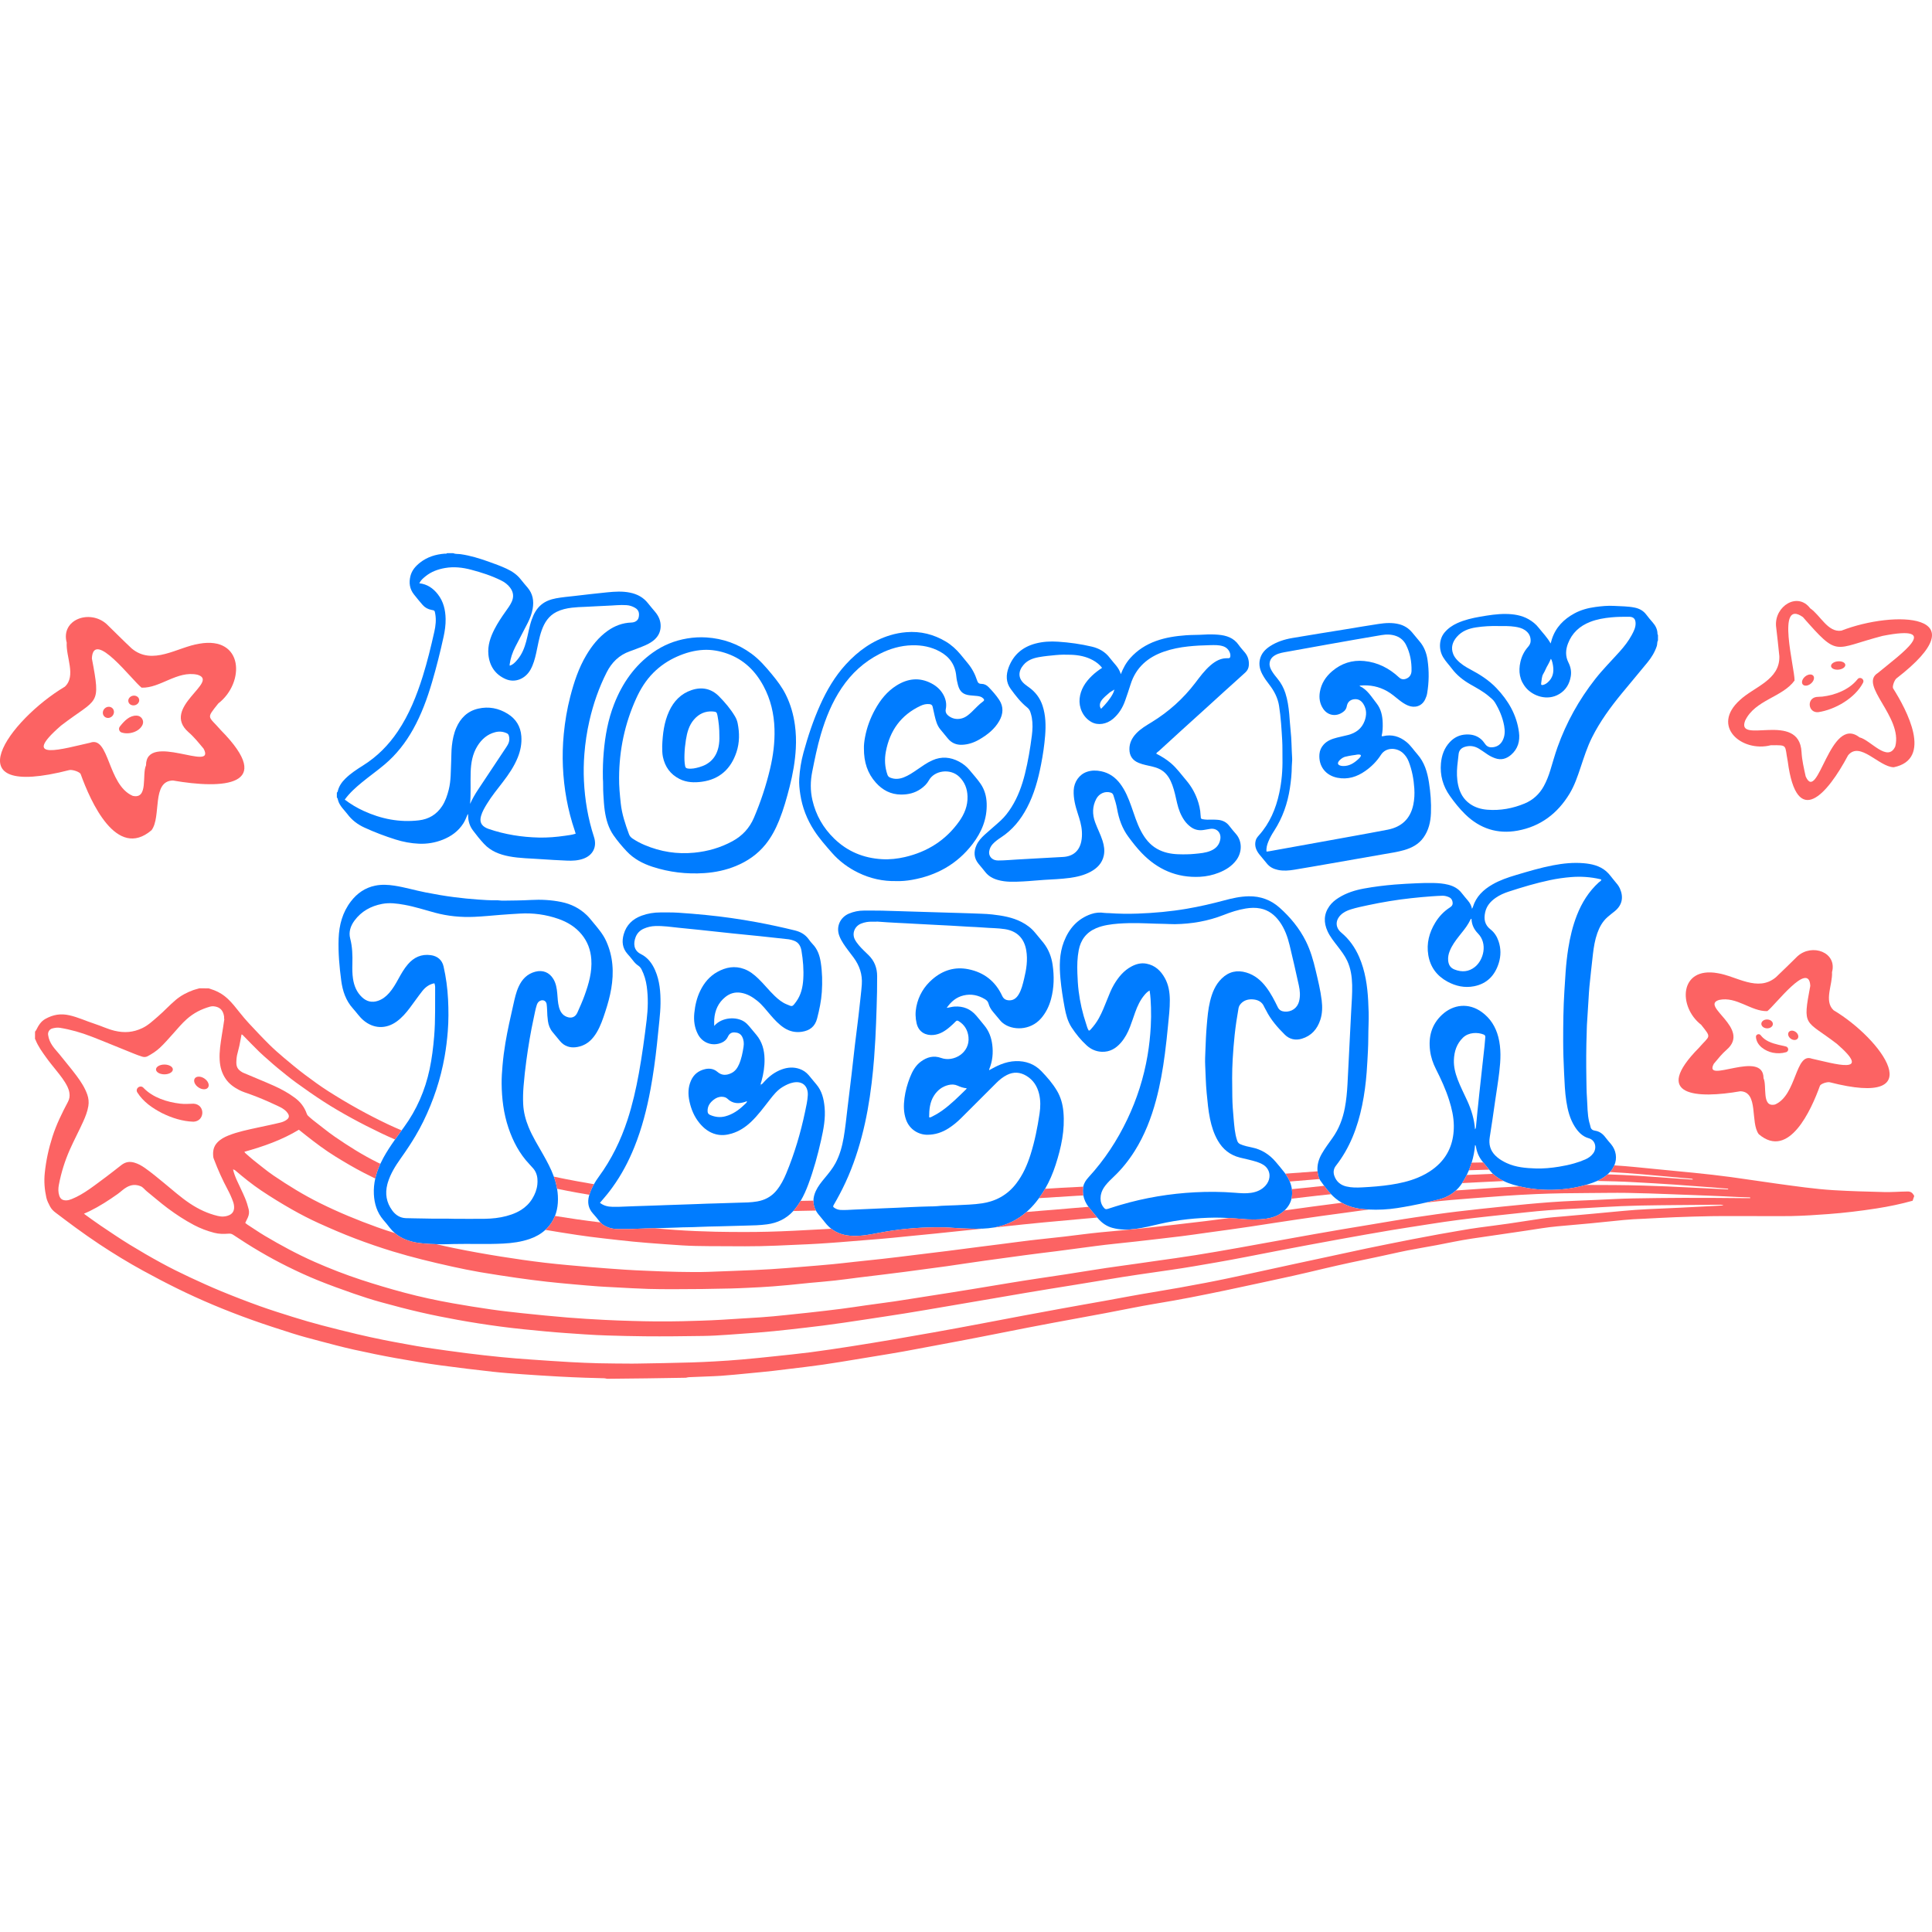
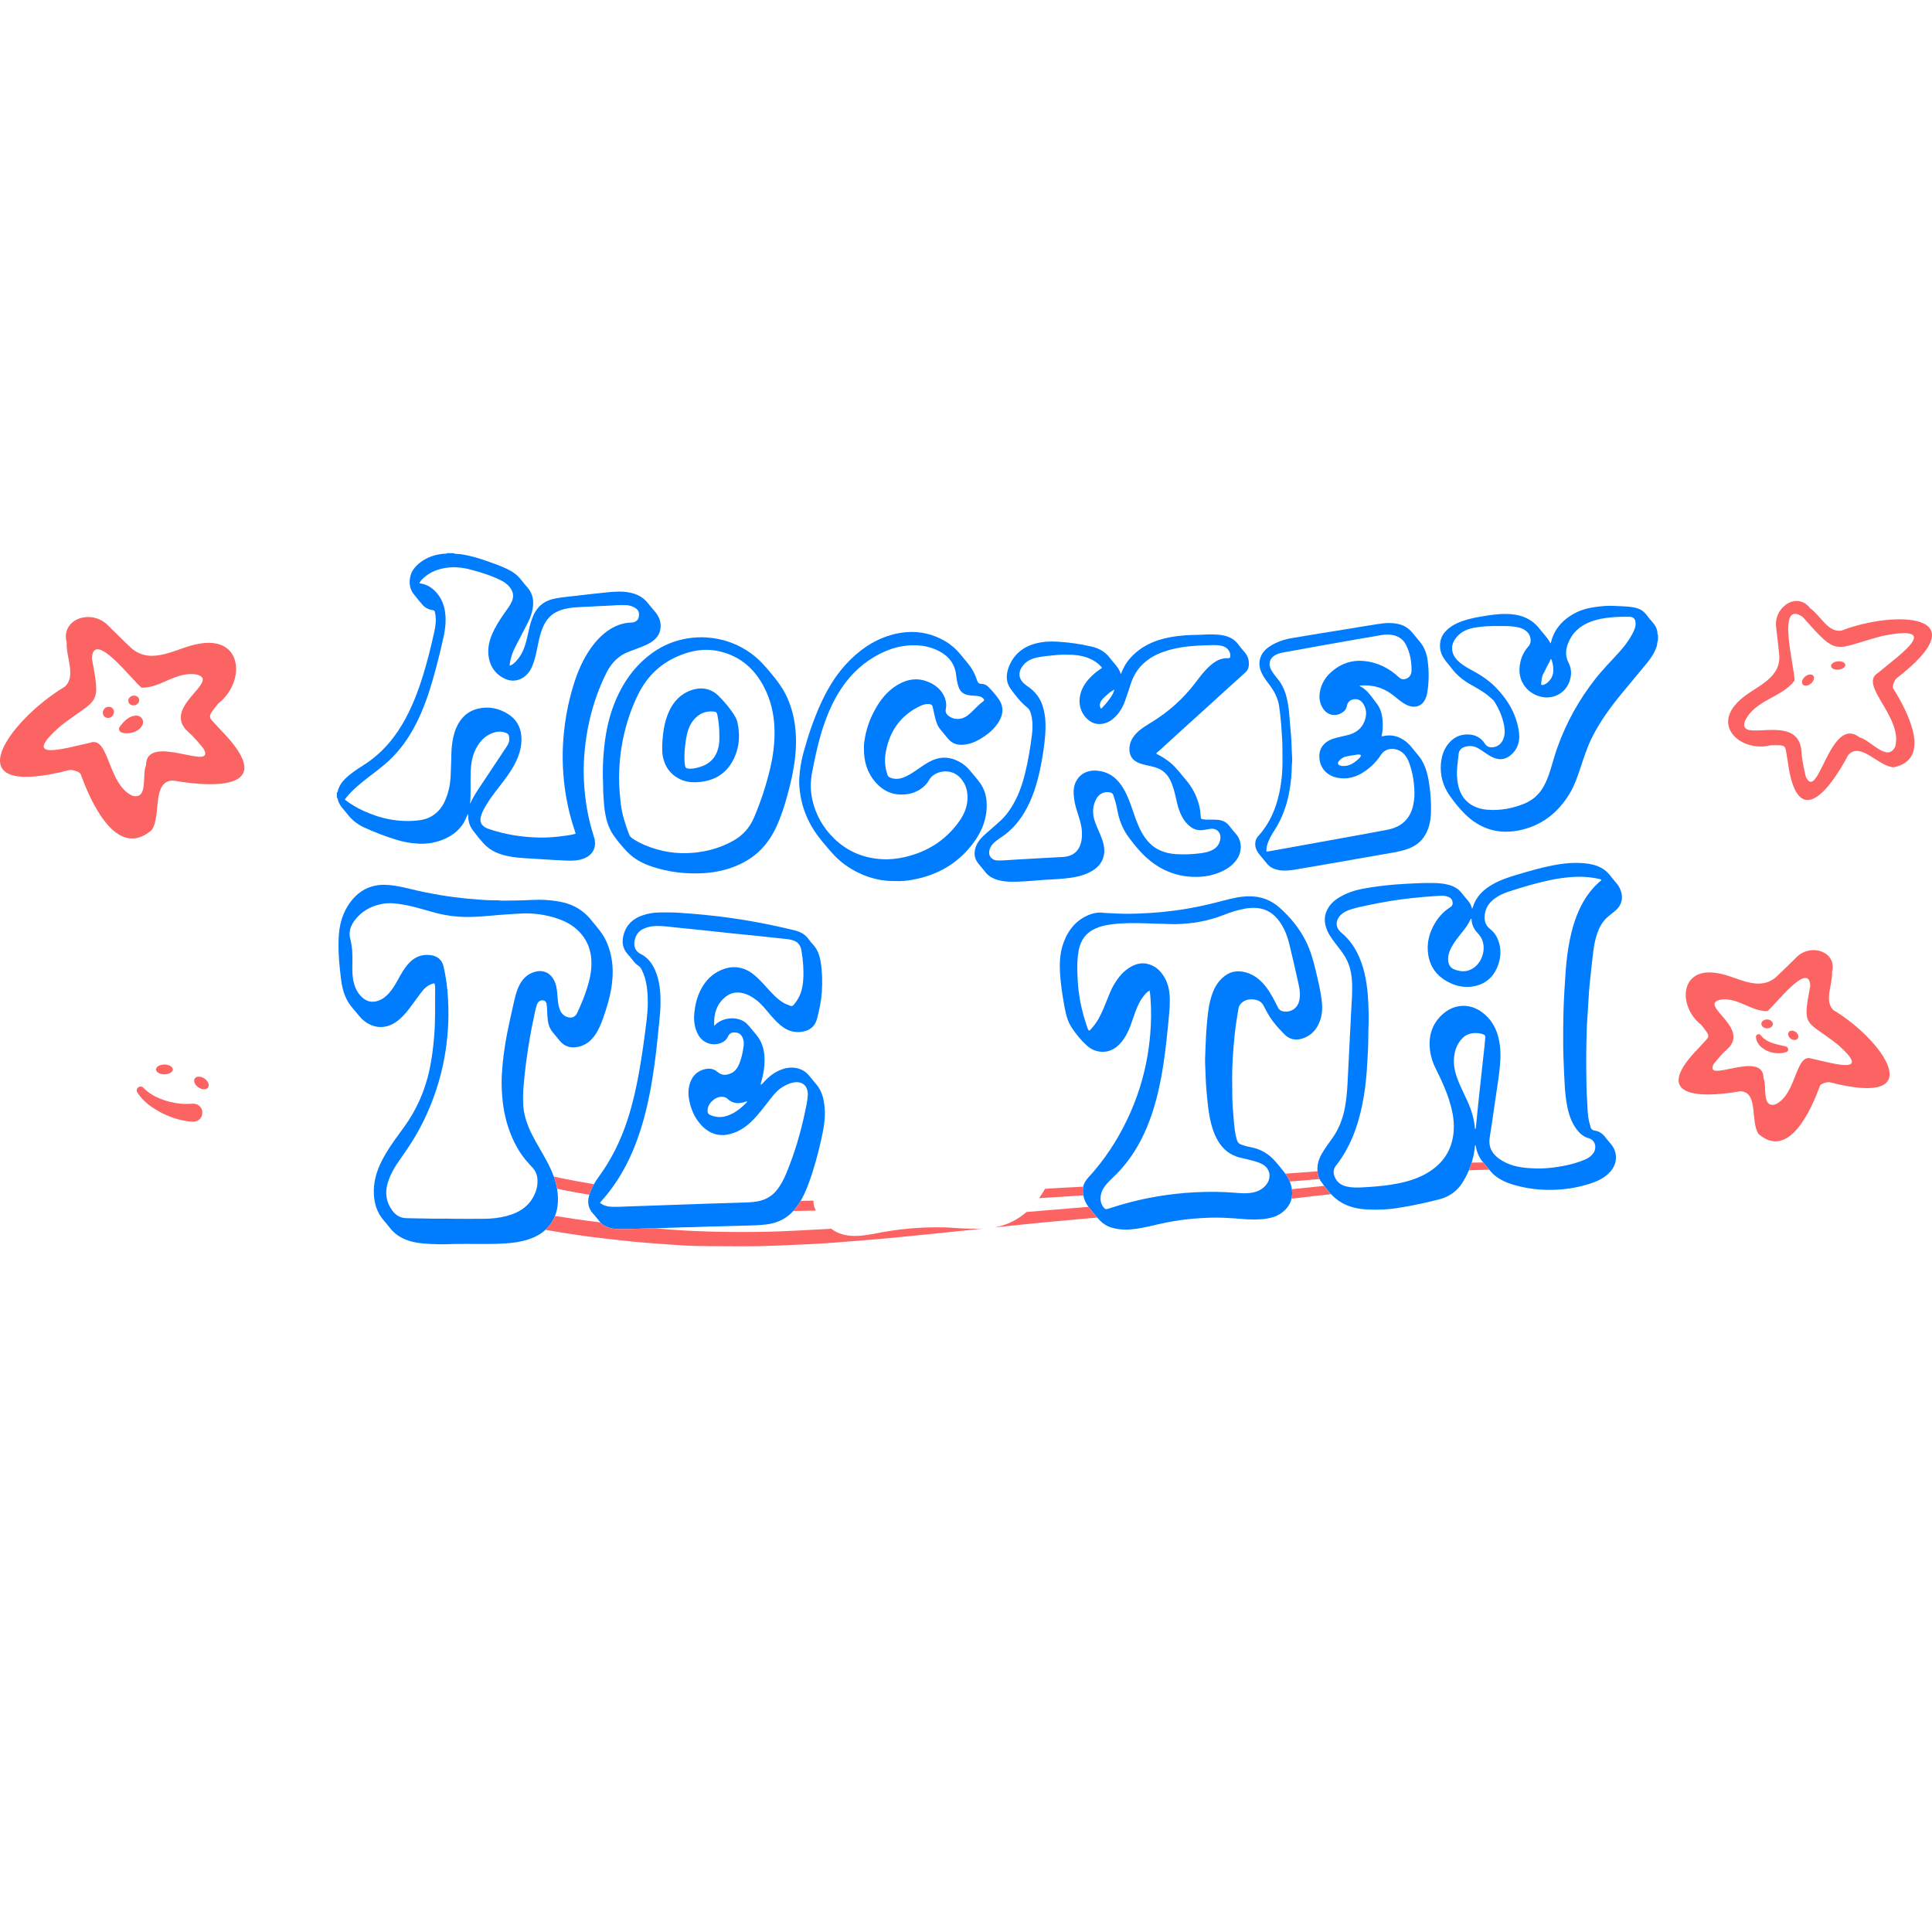
<svg xmlns="http://www.w3.org/2000/svg" width="1610" height="1610" viewBox="0 0 1610 1610" fill="none">
  <g clip-path="url(#clip0_1408_77)">
    <path d="M377.657 461C379.66 461.85 381.83 461.527 383.912 461.826C391.852 462.965 399.454 465.298 406.966 467.968C412.052 469.775 417.136 471.6 422.041 473.878C426.608 475.998 430.717 478.696 433.873 482.718C435.724 485.077 437.678 487.357 439.626 489.639C444.027 494.794 445.04 500.779 443.905 507.253C443.175 511.417 441.69 515.352 439.77 519.105C436.373 525.746 432.876 532.337 429.464 538.971C427.057 543.651 425.382 548.579 424.691 553.816C424.659 554.06 424.742 554.32 424.792 554.756C427.659 553.806 429.521 551.706 431.304 549.579C434.962 545.213 437.013 540.038 438.481 534.616C440.113 528.587 440.992 522.368 443.073 516.447C444.775 511.605 447.083 507.177 451.143 503.844C454.695 500.927 458.861 499.461 463.294 498.617C468.426 497.637 473.635 497.239 478.814 496.632C487.903 495.569 496.992 494.501 506.097 493.599C512.401 492.975 518.719 492.566 525.028 493.864C531.046 495.102 536.124 497.786 539.968 502.677C541.927 505.17 544.012 507.564 546.036 510.005C549.041 513.627 550.768 517.655 550.523 522.5C550.29 527.116 548.223 530.686 544.801 533.554C541.947 535.947 538.576 537.479 535.144 538.841C531.72 540.2 528.286 541.537 524.813 542.763C515.903 545.909 509.741 552.039 505.545 560.325C499.046 573.16 494.381 586.659 491.177 600.662C489.076 609.842 487.694 619.137 486.962 628.536C486.388 635.9 486.259 643.28 486.609 650.629C487.369 666.589 490.015 682.259 494.996 697.481C497.662 705.628 494.157 712.756 486.011 715.623C481.553 717.191 476.947 717.401 472.303 717.176C465.291 716.836 458.275 716.534 451.277 716.003C442.243 715.319 433.144 715.326 424.2 713.613C416.293 712.099 408.991 709.278 403.379 703.251C400.053 699.679 396.984 695.864 394.068 691.943C391.428 688.393 390.174 684.359 390.108 679.945C390.101 679.464 390.223 678.951 389.797 678.376C388.639 681.014 387.697 683.657 386.192 686.035C382.037 692.601 376.086 696.916 368.979 699.744C362.604 702.28 355.918 703.383 349.099 703.088C342.501 702.804 336.01 701.589 329.689 699.603C320.763 696.799 312.033 693.489 303.534 689.571C297.977 687.008 293.262 683.42 289.569 678.498C288.233 676.718 286.676 675.108 285.291 673.363C283.686 671.343 282.283 669.207 281.64 666.636C281.466 665.942 281.409 665.099 280.714 664.601V660.476C281.333 660.171 281.43 659.508 281.562 658.978C282.582 654.924 284.907 651.697 287.827 648.821C292.261 644.453 297.454 641.087 302.679 637.804C314.344 630.475 323.783 620.923 331.451 609.549C340.987 595.402 347.227 579.755 352.295 563.589C356.139 551.324 359.157 538.836 361.963 526.301C363.047 521.458 363.604 516.521 362.705 511.53C362.22 508.841 362.238 508.716 359.693 508.266C356.703 507.737 354.165 506.366 352.191 504.113C349.708 501.279 347.336 498.345 344.987 495.396C341.346 490.825 340.657 485.612 342.014 480.088C343.195 475.28 346.322 471.749 350.102 468.791C356.104 464.093 363.072 461.962 370.584 461.379C371.231 461.328 371.971 461.666 372.501 460.997H377.658L377.657 461ZM287.291 666.336C292.255 670.126 297.416 673.175 302.883 675.693C317.586 682.463 332.967 685.528 349.131 683.611C357.285 682.643 363.839 678.781 368.421 671.776C371.192 667.54 372.742 662.851 373.963 658.014C375.889 650.384 375.587 642.549 375.972 634.787C376.192 630.342 376.064 625.878 376.573 621.443C377.16 616.317 378.157 611.289 380.222 606.532C383.775 598.34 389.595 592.598 398.452 590.542C407.228 588.505 415.524 590.138 423.129 594.865C429.978 599.122 433.823 605.378 434.441 613.459C434.906 619.541 433.794 625.385 431.531 631.055C428.507 638.629 423.968 645.261 419.05 651.676C414.46 657.663 409.66 663.5 405.726 669.963C403.809 673.112 401.924 676.294 400.891 679.87C399.477 684.765 400.977 687.996 405.582 690.138C406.125 690.391 406.689 690.607 407.256 690.8C420.826 695.433 434.823 697.636 449.12 697.959C456.406 698.125 463.667 697.503 470.878 696.461C473.81 696.038 476.784 695.717 479.725 694.739C479.473 693.898 479.281 693.157 479.034 692.436C473.08 675.069 469.902 657.157 469.088 638.866C468.684 629.804 468.935 620.714 469.814 611.641C470.833 601.137 472.557 590.778 475.198 580.575C478.319 568.516 482.185 556.726 488.608 545.939C493.301 538.058 498.911 530.974 506.486 525.617C512.37 521.456 518.859 519.031 526.103 518.787C529.297 518.68 531.722 517.092 532.26 514.344C532.856 511.293 532.536 508.463 529.265 506.552C527.099 505.286 524.786 504.484 522.236 504.299C516.736 503.9 511.276 504.616 505.798 504.789C499.726 504.98 493.663 505.488 487.591 505.7C483.907 505.828 480.23 505.977 476.569 506.412C472.12 506.941 467.787 507.913 463.753 509.931C457.269 513.175 453.709 518.787 451.382 525.365C449.201 531.526 448.227 537.979 446.804 544.324C445.753 549.013 444.498 553.633 442.164 557.894C437.885 565.706 429.229 569.299 421.427 565.913C412.656 562.106 407.947 554.988 407.012 545.567C406.26 537.98 408.658 530.981 412.067 524.333C414.73 519.137 417.986 514.294 421.36 509.526C423.19 506.941 425.109 504.402 426.433 501.483C428.353 497.248 427.839 493.333 425.06 489.653C423.101 487.058 420.554 485.187 417.689 483.756C409.676 479.755 401.192 477.03 392.561 474.756C385.457 472.883 378.264 472.071 370.939 473.327C364.925 474.359 359.333 476.399 354.558 480.289C352.6 481.884 350.619 483.525 349.427 486.056C356.121 486.818 360.968 490.256 364.862 495.232C369.56 501.235 371.196 508.262 371.346 515.675C371.448 520.73 370.728 525.75 369.645 530.689C366.853 543.408 363.689 556.037 360.017 568.531C356.021 582.128 351.163 595.389 344.22 607.81C338.014 618.914 330.316 628.785 320.556 637.033C314.394 642.241 307.796 646.886 301.57 652.006C296.399 656.259 291.423 660.694 287.292 666.339L287.291 666.336ZM391.753 669.915C393.645 665.645 395.966 661.676 398.51 657.838C406.281 646.114 414.082 634.41 421.862 622.693C422.429 621.837 422.982 620.962 423.438 620.045C424.55 617.813 424.777 615.488 424.048 613.074C423.758 612.114 423.246 611.461 422.302 611.027C419.149 609.576 415.924 609.312 412.577 610.189C406.071 611.894 401.425 616.001 397.929 621.559C393.732 628.23 392.479 635.734 392.227 643.398C391.938 652.211 392.49 661.047 391.75 669.915H391.753Z" fill="#007CFF" />
    <path d="M1381.64 533.678C1380.79 535.123 1381.18 536.81 1380.67 538.362C1379 543.417 1376.28 547.866 1372.96 551.932C1365.86 560.629 1358.6 569.194 1351.47 577.868C1342.09 589.286 1333.38 601.174 1326.73 614.441C1322.67 622.52 1319.97 631.11 1317.11 639.648C1314.6 647.129 1312.07 654.621 1307.96 661.415C1297.98 677.894 1283.77 688.707 1264.69 692.197C1247.96 695.256 1233.29 690.54 1221.07 678.633C1216.27 673.953 1212.09 668.699 1208.22 663.248C1202.47 655.139 1199.89 645.984 1200.79 636.061C1201.39 629.463 1203.53 623.357 1208.21 618.375C1211.91 614.439 1216.39 612.303 1221.81 612.068C1226.25 611.874 1230.33 612.841 1233.83 615.69C1235.3 616.888 1236.5 618.378 1237.56 619.929C1239.44 622.709 1242.06 623.125 1245.03 622.553C1248.27 621.928 1250.63 620.057 1252.15 617.146C1254.2 613.223 1254.22 609.04 1253.46 604.845C1252.2 597.847 1249.45 591.417 1245.77 585.346C1244.49 583.22 1242.56 581.811 1240.75 580.249C1236.03 576.185 1230.54 573.324 1225.19 570.241C1219.26 566.817 1214 562.677 1209.86 557.16C1207.44 553.941 1204.59 551.057 1202.54 547.551C1198.73 541.026 1199.22 532.495 1203.84 527.034C1206.71 523.634 1210.29 521.14 1214.33 519.312C1220.47 516.531 1226.97 515.035 1233.58 513.895C1240.59 512.686 1247.62 511.562 1254.73 511.636C1261.35 511.703 1267.88 512.654 1273.81 516.022C1277.05 517.866 1279.92 520.159 1282.21 523.094C1285.53 527.339 1289.41 531.144 1292.2 536.237C1292.6 534.841 1292.88 533.748 1293.22 532.676C1296.41 522.801 1303.14 515.983 1312.05 511.157C1317.46 508.231 1323.34 506.654 1329.42 505.833C1334.6 505.133 1339.82 504.611 1345.04 504.914C1350.76 505.246 1356.51 505.167 1362.17 506.321C1366.1 507.122 1369.39 508.872 1371.85 512.12C1373.56 514.369 1375.36 516.555 1377.23 518.679C1379.63 521.413 1381.2 524.456 1381.25 528.163C1381.26 528.513 1381.3 528.84 1381.64 529.042V533.681L1381.64 533.678ZM1247.9 521.704C1242.58 521.587 1236.24 521.859 1229.96 522.838C1223.8 523.799 1218.15 525.883 1213.96 530.795C1210.37 534.999 1208.91 539.693 1211.02 545.074C1211.75 546.926 1212.9 548.524 1214.26 549.979C1217.43 553.344 1221.29 555.737 1225.32 557.865C1233.24 562.058 1240.73 566.801 1246.98 573.357C1256.94 583.8 1263.93 595.751 1265.81 610.25C1266.76 617.532 1264.96 624.094 1259.19 629.048C1255.39 632.312 1251.03 633.654 1246.04 631.901C1243.75 631.099 1241.62 630.034 1239.61 628.7C1237.26 627.13 1234.97 625.454 1232.56 623.97C1228.87 621.704 1224.88 621.078 1220.71 622.373C1217.78 623.286 1215.88 625.183 1215.51 628.409C1215.12 631.721 1214.71 635.025 1214.4 638.348C1213.9 643.767 1213.99 649.127 1215.16 654.431C1216.56 660.746 1219.57 666.109 1224.98 669.899C1229.31 672.932 1234.24 674.362 1239.43 674.771C1250.22 675.624 1260.63 673.729 1270.58 669.571C1277.53 666.667 1282.84 661.773 1286.49 655.152C1288.81 650.93 1290.53 646.446 1291.94 641.846C1293.91 635.462 1295.66 629.016 1297.91 622.715C1305.26 602.097 1315.76 583.243 1329.24 566.008C1335.59 557.889 1342.89 550.626 1349.75 542.966C1353.59 538.672 1357.14 534.143 1359.86 529.047C1361.46 526.039 1363.07 522.972 1363 519.377C1362.92 515.752 1361.23 513.999 1357.63 513.982C1352.65 513.959 1347.69 513.978 1342.72 514.463C1336.73 515.05 1330.84 516.025 1325.2 518.222C1316.45 521.628 1310.01 527.437 1306.64 536.308C1304.64 541.556 1304.39 546.879 1307 552.019C1308.89 555.731 1309.65 559.576 1308.96 563.668C1307.92 569.91 1304.91 575.027 1299.47 578.32C1289.41 584.416 1277.6 579.973 1271.86 573.39C1266.32 567.024 1265.17 559.531 1267.04 551.463C1268.1 546.873 1270.14 542.773 1273.25 539.208C1274.5 537.779 1275.48 536.25 1275.53 534.182C1275.64 530.199 1273.95 527.254 1270.74 525.072C1268.27 523.389 1265.43 522.749 1262.53 522.297C1258.02 521.592 1253.47 521.719 1247.9 521.702L1247.9 521.704ZM1292.39 548.992C1291.78 550.337 1290.74 552.77 1290 553.922C1288.44 556.375 1287.59 559.114 1286.05 561.581C1284.71 563.722 1284.78 566.753 1284.33 569.207C1284.06 570.662 1284.58 571.135 1286.04 570.746C1287.46 570.369 1288.69 569.589 1289.81 568.611C1293.97 564.977 1295 560.294 1294.24 555.103C1294.05 553.816 1293.48 550.278 1292.39 548.991L1292.39 548.992Z" fill="#007CFF" />
    <path d="M1322.44 854.033C1322.87 846.778 1323.34 839.525 1323.81 832.273C1324.03 828.858 1324.18 825.436 1324.53 822.034C1325.45 813.028 1326.41 804.022 1327.45 795.029C1328.14 789.161 1329.08 783.329 1331.06 777.723C1332.85 772.64 1335.38 767.997 1339.45 764.361C1341.43 762.593 1343.57 761.009 1345.63 759.331C1351.79 754.318 1353.15 747.791 1349.92 740.436C1348.9 738.123 1347.28 736.241 1345.66 734.354C1343.26 731.566 1341.25 728.42 1338.44 726.013C1333.03 721.399 1326.43 719.916 1319.62 719.338C1311.12 718.618 1302.68 719.487 1294.31 721.08C1283.77 723.085 1273.52 726.162 1263.25 729.219C1256.51 731.227 1249.86 733.497 1243.72 737.031C1236.12 741.4 1230.1 747.127 1227.42 755.768C1227.28 756.242 1227 756.675 1226.68 757.335C1226.14 754.607 1224.93 752.488 1223.32 750.567C1221.56 748.467 1219.77 746.389 1218.09 744.22C1215.23 740.513 1211.4 738.443 1206.96 737.295C1202.87 736.238 1198.68 735.923 1194.5 735.835C1189.96 735.739 1185.42 735.834 1180.87 736.044C1174.62 736.334 1168.39 736.611 1162.15 737.135C1153.62 737.853 1145.13 738.894 1136.71 740.433C1129.25 741.798 1122.07 744.045 1115.57 748.12C1112.57 750.002 1109.87 752.217 1107.8 755.134C1103.07 761.815 1103 768.846 1106.31 776.079C1108.44 780.72 1111.67 784.64 1114.75 788.65C1117.68 792.46 1120.61 796.282 1122.67 800.656C1125.67 807.055 1126.63 813.909 1126.8 820.883C1126.96 828.079 1126.39 835.256 1126 842.438C1125.63 849.271 1125.32 856.11 1124.96 862.946C1124.61 869.781 1124.3 876.618 1123.93 883.452C1123.57 890.202 1123.29 896.956 1122.9 903.706C1122.52 910.289 1121.93 916.836 1120.69 923.312C1118.96 932.334 1115.78 940.757 1110.4 948.299C1107.32 952.626 1104.12 956.884 1101.47 961.509C1098.82 966.14 1097.48 970.976 1097.95 976.091C1098.06 977.311 1098.28 978.547 1098.6 979.8C1098.85 980.734 1099.13 981.672 1099.55 982.539C1099.72 982.907 1099.92 983.265 1100.15 983.599C1101.24 985.141 1102.33 986.679 1103.46 988.193C1105.26 990.626 1107.16 992.989 1109.24 995.175C1110.29 996.272 1111.38 997.33 1112.53 998.325C1114.31 999.863 1116.2 1001.18 1118.16 1002.3C1123.91 1005.58 1130.35 1007.2 1137.1 1007.72C1138.24 1007.81 1139.39 1007.88 1140.54 1007.94C1148.47 1008.33 1156.41 1007.94 1164.29 1006.73C1172.27 1005.49 1180.2 1003.95 1188.07 1002.17C1191.8 1001.33 1195.52 1000.43 1199.23 999.487C1204.62 998.11 1209.31 995.665 1213.23 992.078C1215 990.45 1216.63 988.61 1218.07 986.488C1218.2 986.3 1218.31 986.106 1218.44 985.917C1219.88 983.729 1221.16 981.466 1222.3 979.139C1222.94 977.85 1223.53 976.543 1224.08 975.215C1224.93 973.144 1225.7 971.029 1226.37 968.874C1226.39 968.794 1226.42 968.715 1226.45 968.634C1227.89 963.962 1228.81 959.172 1229.21 954.186C1229.87 954.64 1229.89 955.149 1229.97 955.657C1230.75 960.511 1232.7 964.815 1235.92 968.556C1235.97 968.606 1236.01 968.659 1236.05 968.71C1237.74 970.685 1239.36 972.721 1241.02 974.73C1241.23 974.985 1241.43 975.244 1241.65 975.498C1242.42 976.428 1243.2 977.348 1244.07 978.191C1244.31 978.423 1244.55 978.65 1244.81 978.869C1247.35 981.046 1250.13 982.782 1253.07 984.204C1255.65 985.455 1258.35 986.464 1261.14 987.284C1262.89 987.8 1264.66 988.251 1266.42 988.671C1275.72 990.884 1285.18 991.8 1294.83 991.513C1303.91 991.243 1312.77 989.94 1321.41 987.464C1323.3 986.922 1325.18 986.344 1327.05 985.686C1328.39 985.214 1329.7 984.691 1330.99 984.119C1334.14 982.709 1337.09 980.945 1339.67 978.636C1340.35 978.031 1340.99 977.38 1341.62 976.694C1341.95 976.335 1342.28 975.987 1342.59 975.604C1343.74 974.203 1344.62 972.699 1345.28 971.143C1347.78 965.271 1346.85 958.605 1342.5 953.419C1341.02 951.648 1339.44 949.943 1338.07 948.084C1335.8 944.987 1333.05 942.794 1329.1 942.221C1327.26 941.953 1325.75 941.006 1325.39 938.85C1325.18 937.592 1324.68 936.382 1324.37 935.137C1322.72 928.436 1322.95 921.548 1322.46 914.738C1322.09 909.529 1322.08 904.291 1321.98 899.074C1321.76 886.206 1321.78 873.331 1322.25 860.463C1322.33 858.32 1322.31 856.174 1322.44 854.035L1322.44 854.033ZM1223.84 769.249C1224.5 768.078 1225.11 766.872 1225.74 765.681C1225.91 765.718 1226.08 765.755 1226.25 765.792C1226.42 770.566 1228.37 774.56 1231.64 777.894C1239.95 786.366 1236.26 800.086 1229.08 805.795C1223.94 809.88 1218.29 810.331 1212.17 807.95C1208.53 806.534 1207.13 803.936 1206.8 800.36C1206.56 797.651 1207.09 795.077 1208.08 792.58C1209.89 787.984 1212.78 784.059 1215.79 780.201C1218.58 776.626 1221.58 773.208 1223.84 769.247L1223.84 769.249ZM1235.27 888.297C1234.43 895.934 1233.59 903.573 1232.77 911.213C1232.21 916.392 1231.67 921.574 1231.15 926.758C1230.73 931.007 1230.34 935.261 1229.93 939.513C1229.88 940.035 1229.68 940.487 1229.19 941.145C1228.56 932.766 1226.21 925.028 1222.84 917.564C1220.13 911.556 1217.05 905.715 1214.72 899.535C1212.74 894.285 1211.36 888.902 1211.58 883.259C1211.86 876.209 1213.86 869.85 1219.12 864.735C1223.86 860.13 1231.47 860.071 1236.45 862.132C1237.52 862.575 1237.83 863.347 1237.75 864.351C1237.57 866.821 1237.37 869.292 1237.1 871.754C1236.51 877.271 1235.88 882.783 1235.27 888.298V888.297ZM1303.41 894.313C1303.8 902.158 1304.07 910.032 1305.28 917.82C1306.44 925.236 1308.25 932.45 1312.33 938.874C1315.15 943.324 1318.77 947.124 1323.95 948.541C1329.59 950.083 1330.85 956.736 1327.74 961.026C1326.03 963.389 1323.76 965.014 1321.13 966.17C1318.1 967.498 1315 968.573 1311.86 969.477C1307.69 970.674 1303.44 971.562 1299.14 972.255C1292.71 973.293 1286.22 973.924 1279.7 973.711C1271.47 973.44 1263.28 972.763 1255.62 969.251C1255.03 968.98 1254.45 968.692 1253.87 968.399C1251.08 966.975 1248.47 965.266 1246.22 963.047C1241.88 958.762 1240.48 953.628 1241.47 947.581C1243.12 937.546 1244.49 927.467 1245.96 917.403C1247.13 909.368 1248.45 901.35 1249.41 893.29C1250.56 883.567 1251.08 873.805 1248.59 864.178C1246.4 855.692 1242 848.602 1234.83 843.391C1223.96 835.491 1211.12 836.847 1201.67 845.656C1192.94 853.799 1190.26 863.992 1191.73 875.598C1192.43 881.04 1194.17 886.103 1196.63 890.941C1200.86 899.282 1204.75 907.765 1207.59 916.697C1209.81 923.665 1211.45 930.767 1211.52 938.09C1211.63 950.878 1207.65 961.345 1199.71 969.474C1197.28 971.953 1194.49 974.221 1191.33 976.261C1190.27 976.945 1189.18 977.611 1188.03 978.245C1185.88 979.44 1183.67 980.482 1181.43 981.409C1174.26 984.377 1166.68 986.093 1158.96 987.268C1151.09 988.466 1143.16 989.065 1135.2 989.479C1130.71 989.712 1126.3 989.764 1121.95 988.722C1120.18 988.298 1118.6 987.64 1117.22 986.752C1115.25 985.485 1113.69 983.743 1112.6 981.471C1112.34 980.918 1112.1 980.335 1111.89 979.72C1111.32 978.038 1111.23 976.437 1111.58 974.927C1111.85 973.713 1112.4 972.554 1113.25 971.466C1124.87 956.595 1131.31 939.489 1135.09 921.228C1136.98 912.087 1138.18 902.853 1138.89 893.54C1139.34 887.652 1139.62 881.758 1139.94 875.864C1140.35 868.407 1140.17 860.945 1140.47 853.496C1140.72 846.982 1140.51 840.484 1140.16 834.007C1139.49 821.49 1137.7 809.158 1132.65 797.501C1129.21 789.569 1124.38 782.719 1117.73 777.164C1112.79 773.033 1112.61 767.135 1117.23 762.518C1119.61 760.142 1122.55 758.804 1125.69 757.816C1130.35 756.347 1135.14 755.372 1139.91 754.356C1151.89 751.806 1163.94 749.777 1176.13 748.474C1181.83 747.865 1187.52 747.301 1193.24 746.916C1196.15 746.72 1199.05 746.515 1201.96 746.446C1203.97 746.399 1205.84 746.907 1207.67 747.737C1209.36 748.5 1210.1 749.884 1210.45 751.511C1210.85 753.448 1210.23 754.951 1208.44 756.091C1203.29 759.369 1199.17 763.707 1196.01 768.915C1190.97 777.245 1188.63 786.199 1190.25 795.952C1191.92 805.941 1197.43 813.274 1206.24 818.039C1213.12 821.763 1220.5 823.415 1228.34 821.884C1239.23 819.757 1245.77 812.81 1248.97 802.557C1250.84 796.549 1250.85 790.416 1248.79 784.347C1247.46 780.414 1245.31 777.005 1242.07 774.49C1237.18 770.691 1236.42 765.813 1237.65 760.216C1238.81 754.954 1242.07 751.217 1246.34 748.229C1249.68 745.899 1253.38 744.274 1257.21 743.022C1268.54 739.329 1279.94 735.916 1291.61 733.448C1297.39 732.223 1303.22 731.385 1309.12 730.908C1317.4 730.239 1325.54 730.766 1333.6 732.674C1333.94 732.753 1334.29 732.793 1334.45 733.288C1334.1 734.26 1333.05 734.658 1332.33 735.318C1323.98 742.931 1318.18 752.23 1314.09 762.672C1310.58 771.641 1308.37 780.954 1306.87 790.447C1305.86 796.868 1305.16 803.322 1304.69 809.807C1304.29 815.183 1303.99 820.561 1303.65 825.938C1302.78 839.639 1302.65 853.348 1302.65 867.067C1302.65 876.159 1302.96 885.246 1303.41 894.318L1303.41 894.313Z" fill="#007CFF" />
-     <path d="M880.783 908.908C877.174 902.832 872.536 897.504 867.648 892.47C861.922 886.573 854.619 884.035 846.447 884.274C842.152 884.4 837.985 885.419 833.965 887.01C830.659 888.319 827.548 890.027 824.243 891.841C824.333 891.318 824.332 891.064 824.42 890.847C827.106 884.268 827.779 877.448 826.866 870.439C826.109 864.63 824.179 859.298 820.425 854.715C818.144 851.93 815.902 849.113 813.566 846.376C808.776 840.764 802.682 838.308 795.308 838.81C793.261 838.949 791.324 839.598 788.91 839.902C792.561 834.663 796.91 831.004 802.862 829.557C809.291 827.994 815.244 829.308 820.851 832.692C822.336 833.589 823.342 834.669 823.787 836.374C824.468 838.987 825.856 841.244 827.595 843.299C829.59 845.654 831.571 848.021 833.528 850.406C834.187 851.209 834.924 851.902 835.733 852.551C843.57 858.847 858.464 858.954 867.417 848.78C871.571 844.057 874.252 838.557 875.878 832.501C878.409 823.074 878.566 813.523 877.174 803.952C876.2 797.251 873.778 791.032 869.531 785.656C867.3 782.833 864.915 780.131 862.651 777.333C859.52 773.463 855.646 770.57 851.239 768.308C843.624 764.398 835.374 763.026 827.002 762.066C820.953 761.372 814.864 761.437 808.796 761.11C803.067 760.801 797.317 760.863 791.576 760.583C785.929 760.308 780.269 760.343 774.612 760.07C768.966 759.799 763.305 759.821 757.649 759.555C751.915 759.286 746.168 759.279 740.427 759.038C733.566 758.748 726.688 758.839 719.816 758.82C715.569 758.809 711.478 759.671 707.551 761.296C700.51 764.207 696.381 771.87 699.468 779.959C700.326 782.21 701.491 784.306 702.8 786.331C705.411 790.37 708.478 794.075 711.317 797.946C716.248 804.669 718.784 811.963 718.167 820.467C717.721 826.619 716.922 832.722 716.28 838.842C715.158 849.546 713.683 860.214 712.412 870.904C711.442 879.053 710.587 887.215 709.631 895.366C708.516 904.871 707.344 914.369 706.2 923.87C705.229 931.932 704.449 940.017 703.056 948.022C701.772 955.4 699.814 962.563 696.272 969.227C693.836 973.809 690.539 977.755 687.259 981.72C684.469 985.094 681.698 988.484 679.845 992.495C678.574 995.248 677.904 997.936 677.852 1000.55C677.792 1003.39 678.466 1006.14 679.916 1008.81C680.5 1009.88 681.202 1010.94 682.042 1011.99C683.867 1014.26 685.797 1016.44 687.571 1018.75C689.144 1020.8 690.869 1022.52 692.728 1023.96C697.893 1027.97 704.103 1029.76 711.08 1029.93C718.412 1030.12 725.571 1028.69 732.709 1027.32C748.311 1024.32 764.053 1022.86 779.924 1022.75C784.633 1022.72 789.345 1022.8 794.054 1023.2C798.745 1023.59 803.46 1023.75 808.169 1023.88C811.75 1023.97 815.331 1024.01 818.9 1023.87C822.051 1023.73 825.192 1023.44 828.317 1022.91C828.945 1022.8 829.572 1022.7 830.199 1022.57C839.98 1020.56 848.289 1016.23 855.406 1010C858.26 1007.5 860.927 1004.71 863.414 1001.62C864.251 1000.59 865.05 999.525 865.833 998.456C867.672 995.94 869.369 993.347 870.915 990.676C874.576 984.359 877.454 977.634 879.72 970.604C884.341 956.267 887.55 941.682 886.167 926.456C885.603 920.24 883.984 914.3 880.783 908.909V908.908ZM695.727 1006.79C694.065 1005.77 693.979 1005.42 694.959 1003.76C695.679 1002.53 696.382 1001.3 697.074 1000.06C698.85 996.884 700.544 993.664 702.171 990.405C709.059 976.62 714.144 962.18 718.076 947.306C721.953 932.637 724.563 917.742 726.355 902.685C727.183 895.722 727.886 888.755 728.421 881.764C728.826 876.476 729.158 871.186 729.458 865.89C729.957 857.08 730.205 848.265 730.52 839.449C730.829 830.788 730.982 822.131 730.957 813.469C730.938 806.655 728.726 800.754 723.758 795.9C721.003 793.209 718.134 790.615 715.657 787.639C714.447 786.184 713.317 784.7 712.433 783.009C709.713 777.801 712.281 771.771 717.609 769.657C720.604 768.469 723.7 767.948 726.919 768.084C728.12 768.136 729.325 768.093 730.528 768.093C730.531 768.051 730.534 768.009 730.536 767.967C736.429 768.35 742.318 768.857 748.218 769.074C752.93 769.248 757.629 769.584 762.336 769.814C768.064 770.094 773.79 770.42 779.518 770.719C783.708 770.937 787.901 771.125 792.091 771.36C797.217 771.648 802.342 771.979 807.467 772.273C811.4 772.497 815.344 772.588 819.266 772.925C825.315 773.446 831.409 773.343 837.428 774.282C847.481 775.849 853.465 781.862 855.198 791.889C856.599 799.996 855.306 807.94 853.382 815.794C852.284 820.279 851.266 824.841 848.803 828.842C846.893 831.947 844.255 833.945 840.337 833.569C837.928 833.338 836.232 832.241 835.179 829.959C829.581 817.831 820.184 810.391 807.109 807.716C795.718 805.384 785.713 808.559 777.055 816.019C770.022 822.077 765.462 829.721 763.623 838.886C762.685 843.561 762.76 848.209 763.873 852.875C765.705 860.551 771.931 862.976 777.665 862.494C783.327 862.018 787.801 859.04 791.929 855.436C793.479 854.084 794.999 852.687 796.418 851.2C797.234 850.345 797.873 850.335 798.838 850.921C803.843 853.955 806.476 858.533 807.067 864.185C808.449 877.418 794.604 885.354 784.365 881.651C778.02 879.357 772.557 880.897 767.46 884.613C762.861 887.965 760.249 892.827 758.232 897.992C756.078 903.509 754.51 909.223 753.736 915.091C752.939 921.141 752.935 927.169 755.04 933.074C758.021 941.436 765.652 945.627 772.703 945.637C779.223 945.647 785.019 943.728 790.412 940.291C794.26 937.84 797.754 934.926 800.983 931.714C810.851 921.896 820.674 912.034 830.531 902.204C833.092 899.651 835.9 897.428 839.163 895.786C844.709 892.994 850.098 893.397 855.319 896.523C861.092 899.977 864.402 905.23 865.935 911.673C867.22 917.081 867.105 922.575 866.296 927.993C864.577 939.515 862.32 950.94 858.803 962.072C856.076 970.706 852.474 978.925 846.929 986.176C845.137 988.521 843.198 990.616 841.115 992.469C836.612 996.477 831.435 999.339 825.634 1001.14C823.383 1001.83 821.043 1002.38 818.604 1002.75C811.308 1003.88 803.94 1003.97 796.59 1004.37C791.291 1004.66 785.978 1004.59 780.69 1005.15C778.648 1005.36 776.575 1005.29 774.517 1005.36C769.463 1005.53 764.404 1005.62 759.357 1005.9C751.316 1006.35 743.268 1006.6 735.225 1006.96C727.438 1007.31 719.653 1007.66 711.865 1007.99C708.016 1008.14 704.18 1008.52 700.322 1008.28C700.152 1008.27 699.99 1008.24 699.823 1008.22C698.356 1008.05 696.988 1007.57 695.724 1006.79L695.727 1006.79ZM805.6 906.887C805.397 907.248 805.32 907.502 805.155 907.664C798.66 914.022 792.236 920.459 784.781 925.734C782.255 927.52 779.597 929.089 776.82 930.452C776.073 930.819 775.355 931.392 774.278 931.074C774.302 924.795 774.795 918.579 778.291 913.083C781.151 908.587 785.104 905.44 790.408 904.172C792.992 903.554 795.537 903.607 797.949 904.702C800.366 905.8 802.825 906.663 805.601 906.888L805.6 906.887Z" fill="#007CFF" />
    <path d="M1101.42 833.711C1100.42 825.287 1098.37 817.057 1096.43 808.814C1094.45 800.377 1092.08 792.043 1088.19 784.266C1082.79 773.48 1075.2 764.291 1066.25 756.336C1059.03 749.917 1050.38 746.735 1040.54 746.91C1033.61 747.033 1026.95 748.514 1020.33 750.292C1009.98 753.072 999.558 755.483 988.996 757.287C975.481 759.595 961.85 760.828 948.167 761.33C940.199 761.622 932.21 761.502 924.241 760.944C922.959 760.855 921.653 760.961 920.391 760.765C916.583 760.174 912.83 760.483 909.24 761.73C897.917 765.661 890.802 773.865 886.581 784.764C882.709 794.761 882.768 805.215 883.719 815.658C884.447 823.655 885.717 831.6 887.176 839.505C888.256 845.349 889.695 851.125 892.976 856.14C896.594 861.668 900.772 866.826 905.673 871.274C909.172 874.45 913.435 876.325 918.262 876.495C924.872 876.728 929.969 873.679 934.138 868.85C937.477 864.98 939.845 860.505 941.664 855.761C943.196 851.763 944.518 847.685 945.962 843.652C947.849 838.379 950.181 833.338 953.848 829.027C954.996 827.677 956.225 826.394 958.015 825.419C958.798 830.345 958.996 834.974 959.15 839.575C959.324 844.789 959.254 850.019 958.971 855.256C958.533 863.386 957.668 871.44 956.312 879.458C953.178 897.985 947.527 915.723 939.465 932.674C931.054 950.357 920.411 966.576 907.136 981.026C905.028 983.319 903.321 985.817 902.7 988.886C902.61 989.334 902.541 989.793 902.499 990.266C902.314 992.344 902.421 994.321 902.777 996.215C903.425 999.644 904.912 1002.79 907.068 1005.72C907.364 1006.12 907.669 1006.52 907.99 1006.91C910.103 1009.51 912.22 1012.1 914.388 1014.65C914.551 1014.84 914.709 1015.04 914.873 1015.23C918.124 1019.03 922.042 1021.87 926.923 1023.2C933.209 1024.92 939.575 1024.96 946.001 1024.11C952.896 1023.21 959.624 1021.52 966.377 1019.96C981.623 1016.43 997.09 1014.85 1012.71 1014.67C1016.39 1014.63 1020.08 1014.84 1023.76 1015.02C1023.99 1015.03 1024.22 1015.05 1024.46 1015.06C1027.73 1015.23 1031 1015.44 1034.26 1015.74C1041.36 1016.38 1048.47 1016.6 1055.54 1015.51C1060.43 1014.76 1065.04 1013.17 1068.95 1010.01C1069.47 1009.58 1069.96 1009.15 1070.43 1008.7C1073.44 1005.87 1075.39 1002.6 1076.26 998.9C1076.83 996.453 1076.94 993.815 1076.56 990.976C1076.55 990.962 1076.55 990.949 1076.55 990.935C1076.25 988.691 1075.63 986.593 1074.81 984.597C1073.85 982.296 1072.59 980.137 1071.11 978.082C1070.8 977.657 1070.49 977.235 1070.17 976.819C1067.91 973.913 1065.54 971.088 1063.16 968.28C1057.83 961.998 1051.25 957.807 1043.08 956.177C1039.9 955.543 1036.72 954.851 1033.69 953.538C1032.2 952.888 1031.45 951.948 1030.95 950.457C1028.97 944.547 1028.59 938.382 1028.03 932.264C1027.47 926.219 1027.02 920.159 1026.93 914.08C1026.79 903.619 1026.6 893.167 1027.24 882.703C1027.65 875.958 1028.14 869.226 1028.87 862.513C1029.68 855.031 1030.78 847.587 1032.11 840.178C1032.37 838.707 1033.08 837.448 1034.09 836.35C1036.61 833.62 1039.95 832.653 1043.41 832.784C1047.79 832.949 1051.62 834.521 1053.49 839.014C1053.92 840.038 1054.57 840.966 1055.07 841.963C1058.95 849.743 1064.61 856.211 1070.7 862.246C1074.54 866.046 1079.52 867.193 1084.79 865.619C1092.85 863.214 1097.77 857.553 1100.3 849.75C1101.98 844.537 1102.07 839.112 1101.42 833.717L1101.42 833.711ZM1082.59 834.373C1081.15 840.175 1076.1 843.445 1070.52 843.002C1067.94 842.797 1066.01 841.78 1064.81 839.311C1062 833.521 1059.06 827.796 1055.15 822.639C1050.86 816.972 1045.63 812.548 1038.69 810.466C1030.88 808.122 1024.01 809.672 1018.1 815.418C1012.71 820.66 1010.12 827.297 1008.38 834.374C1006.77 840.959 1006.22 847.699 1005.64 854.43C1005.04 861.341 1004.76 868.265 1004.51 875.198C1004.36 879.397 1004.1 883.607 1004.32 887.784C1004.72 895.468 1004.8 903.164 1005.56 910.841C1006.28 918.077 1006.87 925.321 1008.36 932.449C1009.68 938.763 1011.6 944.858 1014.86 950.502C1019.07 957.783 1025.07 962.594 1033.28 964.654C1038.02 965.843 1042.82 966.767 1047.48 968.267C1048.87 968.715 1050.19 969.314 1051.5 969.956C1055.57 971.949 1057.72 975.457 1057.93 979.198C1058.06 981.582 1057.38 984.055 1055.91 986.295C1055.55 986.844 1055.16 987.384 1054.7 987.901C1051.46 991.547 1047.31 993.323 1042.57 994.028C1038.03 994.703 1033.5 994.313 1028.99 993.949C1017.93 993.059 1006.85 992.997 995.803 993.575C974.776 994.676 954.125 998.109 933.932 1004.04C932.527 1004.45 931.124 1004.87 929.723 1005.31C927.677 1005.95 925.641 1006.61 923.601 1007.27C921.589 1007.91 920.941 1007.76 919.62 1006.1C919.317 1005.72 919.049 1005.33 918.805 1004.94C917.219 1002.37 916.847 999.493 917.28 996.417C917.32 996.136 917.377 995.861 917.432 995.586C917.978 992.843 919.248 990.438 920.927 988.229C921.016 988.111 921.102 987.991 921.195 987.873C923.32 985.171 925.794 982.805 928.288 980.437C934.91 974.147 940.578 967.061 945.459 959.336C953.781 946.162 959.333 931.821 963.362 916.848C966.791 904.103 969.072 891.135 970.758 878.052C971.763 870.251 972.622 862.438 973.356 854.606C974.026 847.451 974.941 840.314 974.854 833.114C974.776 826.799 973.823 820.644 970.688 815.027C967.282 808.925 962.571 804.453 955.439 803.073C950.92 802.198 946.76 803.319 942.825 805.424C936.408 808.86 932.01 814.282 928.361 820.405C925.98 824.4 924.352 828.74 922.614 833.03C920.492 838.272 918.47 843.557 915.716 848.522C913.875 851.841 911.643 854.867 909.094 857.666C908.641 858.163 908.206 858.732 907.363 858.879C906.153 857.209 905.763 855.156 905.114 853.242C902.112 844.38 900.047 835.3 898.881 826.008C898.25 820.988 897.998 815.96 897.81 810.906C897.571 804.473 897.742 798.093 898.949 791.773C900.593 783.158 905.327 776.938 913.501 773.479C916.517 772.202 919.663 771.374 922.876 770.806C928.792 769.759 934.769 769.439 940.765 769.286C950.553 769.037 960.321 769.8 970.104 769.886C973.088 769.913 976.093 770.191 979.089 770.143C993.081 769.919 1006.66 767.595 1019.75 762.451C1025.64 760.134 1031.68 758.155 1037.97 757.112C1042.14 756.421 1046.31 756.242 1050.45 757.09C1057.19 758.466 1062.21 762.413 1066.2 767.853C1070.59 773.853 1073 780.731 1074.72 787.832C1077.41 798.893 1079.9 810.003 1082.35 821.121C1083.32 825.489 1083.69 829.931 1082.59 834.373Z" fill="#007CFF" />
    <path d="M497.276 860.319C500.464 854.98 502.425 849.12 504.355 843.259C508.587 830.415 511.561 817.389 510.292 803.697C509.669 796.969 507.985 790.579 505.233 784.42C502.531 778.373 498.236 773.466 494.081 768.452C492.442 766.472 490.842 764.432 489 762.65C483.051 756.893 475.899 753.32 467.822 751.668C459.399 749.944 450.896 749.489 442.289 749.983C434.587 750.426 426.857 750.418 419.138 750.539C417.177 750.569 415.23 750.146 413.248 750.2C408.186 750.342 403.14 749.947 398.096 749.599C391.609 749.151 385.146 748.473 378.694 747.66C370.535 746.631 362.446 745.215 354.382 743.619C345.812 741.923 337.422 739.402 328.774 738.066C323.41 737.237 318.047 736.944 312.683 738.04C304.219 739.77 297.613 744.392 292.416 751.16C285.41 760.286 282.593 770.829 282.189 782.119C281.768 793.88 282.815 805.566 284.364 817.208C285.513 825.856 288.192 833.902 294.207 840.515C297.085 843.679 299.441 847.298 302.719 850.117C311.147 857.367 321.616 857.769 330.602 851.233C334.89 848.114 338.304 844.179 341.457 839.993C344.967 835.336 348.277 830.523 351.876 825.938C354.452 822.654 357.712 820.182 362.014 819.394C362.353 820.426 362.632 821.394 362.62 822.443C362.472 836.161 362.945 849.883 361.801 863.592C361.032 872.812 359.935 881.96 358.01 891.01C354.265 908.608 347.272 924.739 336.642 939.32C335.993 940.211 335.341 941.101 334.689 941.992C332.844 944.514 331.005 947.042 329.201 949.594C325.701 954.543 322.345 959.593 319.427 964.932C318.54 966.555 317.714 968.195 316.949 969.85C315.11 973.828 313.657 977.905 312.714 982.118C311.776 986.312 311.342 990.638 311.561 995.133C311.951 1003.14 314.194 1010.45 319.503 1016.65C321.23 1018.67 322.95 1020.7 324.552 1022.81C325.923 1024.62 327.435 1026.2 329.065 1027.6C333.184 1031.11 338.083 1033.37 343.558 1034.74C350.127 1036.38 356.836 1036.61 363.541 1036.81C364.107 1036.82 364.673 1036.84 365.24 1036.85C369.526 1036.98 373.819 1036.78 378.109 1036.68C391.843 1036.37 405.586 1037.01 419.321 1036.31C426.885 1035.93 434.312 1034.92 441.501 1032.43C446.343 1030.75 450.752 1028.32 454.48 1024.89C454.875 1024.53 455.269 1024.17 455.649 1023.78C458.716 1020.66 460.962 1017.14 462.483 1013.3C463.815 1009.94 464.592 1006.34 464.853 1002.54C465.128 998.516 464.894 994.552 464.236 990.644C463.722 987.578 462.952 984.543 461.925 981.547C461.809 981.208 461.679 980.876 461.557 980.541C459.196 973.995 455.897 967.909 452.48 961.875C448.257 954.418 443.704 947.137 440.451 939.164C437.974 933.092 436.336 926.835 435.996 920.259C435.735 915.201 435.899 910.167 436.305 905.113C436.88 897.948 437.672 890.81 438.638 883.698C440.249 871.832 442.218 860.02 444.767 848.314C445.549 844.721 446.167 841.087 447.287 837.573C447.771 836.053 448.535 834.751 450.04 834.023C452.688 832.738 455.302 834.156 455.572 837.041C455.715 838.571 455.899 840.104 455.928 841.638C455.987 844.724 456.176 847.796 456.601 850.852C457.069 854.23 458.244 857.325 460.423 859.99C462.483 862.512 464.517 865.055 466.637 867.524C467.524 868.557 468.486 869.545 469.637 870.332C473.876 873.226 478.485 873.307 483.202 872.019C489.637 870.262 493.961 865.863 497.271 860.319H497.276ZM481.152 843.83C479.454 847.637 476.197 848.888 472.282 847.359C468.553 845.902 466.794 842.875 465.817 839.253C464.809 835.514 464.731 831.646 464.382 827.821C464 823.611 463.344 819.478 461.112 815.792C457.781 810.292 452.347 808.119 446.093 809.757C439.361 811.519 435.067 816.009 432.231 822.156C430.022 826.945 428.95 832.064 427.795 837.153C425.388 847.748 422.971 858.348 421.175 869.067C420.131 875.304 419.32 881.579 418.777 887.892C418.344 892.928 417.974 897.978 418.027 903.006C418.16 915.552 419.679 927.95 423.709 939.899C427.5 951.137 432.942 961.475 441.167 970.185C442.048 971.119 442.87 972.11 443.759 973.037C444.98 974.311 445.909 975.716 446.578 977.234C447.266 978.793 447.68 980.471 447.841 982.254C447.993 983.923 447.958 985.546 447.786 987.136C447.336 991.299 445.848 995.201 443.577 998.903C441.161 1002.84 438.04 1005.85 434.399 1008.18C431.932 1009.75 429.228 1011.02 426.333 1012.04C420.588 1014.06 414.672 1015.09 408.663 1015.47C407.24 1015.56 405.813 1015.63 404.38 1015.65C396.562 1015.76 388.742 1015.68 379.51 1015.68C371.819 1015.38 362.706 1015.73 353.61 1015.42C348.463 1015.25 343.318 1015.34 338.179 1015.13C333.391 1014.94 329.694 1012.55 326.914 1008.79C321.95 1002.07 320.768 994.703 322.803 986.851C322.931 986.359 323.068 985.866 323.221 985.369C324.352 981.696 325.918 978.25 327.752 974.95C329.568 971.681 331.646 968.555 333.828 965.49C336.368 961.921 338.845 958.313 341.228 954.648C342.936 952.02 344.598 949.363 346.193 946.667C348.524 942.729 350.723 938.711 352.743 934.586C361.157 917.405 367.161 899.421 370.496 880.566C371.733 873.574 372.587 866.542 373.149 859.457C373.856 850.539 373.831 841.62 373.379 832.719C372.91 823.499 371.678 814.335 369.624 805.312C368.406 799.97 364.512 796.705 358.996 795.955C351.153 794.889 344.945 797.719 339.899 803.581C336.686 807.314 334.296 811.573 331.943 815.856C329.71 819.921 327.406 823.937 324.326 827.44C321.737 830.383 318.716 832.766 314.964 834.026C309.959 835.706 305.529 834.653 301.672 831.022C297.215 826.827 295.068 821.511 294.166 815.62C293.542 811.548 293.543 807.444 293.647 803.322C293.825 796.211 293.671 789.134 291.843 782.146C290.403 776.639 292.136 771.563 295.425 767.125C301.156 759.386 309.048 755.05 318.41 753.253C324.667 752.052 330.865 752.896 337.025 754.003C345.643 755.552 353.963 758.283 362.394 760.565C373.164 763.479 384.089 764.524 395.221 764.036C402.494 763.717 409.728 762.99 416.975 762.395C422.351 761.955 427.73 761.651 433.112 761.324C444.217 760.648 454.985 762.114 465.433 765.773C472.908 768.392 479.543 772.436 484.663 778.629C489.63 784.636 492.182 791.582 492.751 799.347C493.529 809.948 490.629 819.832 487.106 829.607C485.362 834.446 483.246 839.137 481.152 843.833V843.83Z" fill="#007CFF" />
    <path d="M687.156 922.668C686.495 915.722 684.967 909.146 680.296 903.663C678.129 901.118 676.07 898.48 673.891 895.947C671.842 893.568 669.34 891.825 666.339 890.779C661.321 889.031 656.361 889.398 651.478 891.179C645.635 893.309 640.84 896.981 636.701 901.577C635.923 902.441 635.213 903.45 633.98 903.952C633.77 902.779 634.333 901.855 634.596 900.897C636.26 894.833 637.25 888.683 637.114 882.38C636.955 874.988 635.137 868.152 630.281 862.355C628.245 859.923 626.242 857.466 624.185 855.053C623.072 853.749 621.86 852.554 620.432 851.554C613.953 847.016 601.61 847.444 595.184 854.941C595.184 853.082 595.07 851.214 595.205 849.364C595.743 841.935 598.573 835.568 604.451 830.842C608.199 827.828 612.482 826.508 617.412 827.304C622.703 828.157 627.034 830.766 631.087 834.027C635.332 837.443 638.559 841.806 642.091 845.884C645.523 849.847 649.044 853.706 653.49 856.597C658.008 859.536 662.965 860.604 668.238 859.806C674.725 858.825 679.17 855.521 680.911 848.784C682.801 841.468 684.372 834.109 684.86 826.583C685.393 818.365 685.232 810.146 683.963 801.969C683.076 796.253 681.31 790.999 677.184 786.733C675.998 785.507 674.938 784.141 673.943 782.751C671.05 778.706 667.085 776.502 662.306 775.333C651.736 772.748 641.113 770.437 630.411 768.466C616.434 765.89 602.378 763.874 588.236 762.492C580.491 761.735 572.734 761.055 564.967 760.577C560.087 760.276 555.181 760.376 550.285 760.366C544.929 760.354 539.713 761.214 534.669 763.061C527.174 765.807 521.981 770.816 519.765 778.558C518.069 784.481 518.603 790.091 522.911 794.938C524.506 796.732 526.082 798.553 527.534 800.462C528.795 802.121 530.195 803.592 531.934 804.738C533.184 805.564 534.05 806.677 534.722 808.028C536.925 812.447 538.286 817.128 538.956 821.984C540.242 831.297 540.005 840.655 538.88 849.941C537.081 864.793 535.065 879.623 532.399 894.353C530.018 907.51 527.051 920.529 522.9 933.245C517.356 950.231 509.601 966.113 499.013 980.585C497.539 982.598 496.168 984.679 494.941 986.839C493.364 989.62 492.052 992.545 491.13 995.661C491.043 995.954 490.945 996.241 490.865 996.537C489.412 1001.96 490.215 1006.86 494.036 1011.15C495.972 1013.33 497.866 1015.55 499.638 1017.86C499.857 1018.14 500.086 1018.41 500.322 1018.67C501.835 1020.34 503.679 1021.49 505.757 1022.39C508.555 1023.6 511.524 1024.19 514.506 1024.21C519.647 1024.25 524.786 1024.32 529.941 1024.01C535.15 1023.69 540.382 1023.71 545.609 1023.54C546.469 1023.51 547.331 1023.49 548.192 1023.45C553.584 1023.21 558.984 1023.24 564.385 1022.95C570.373 1022.64 576.381 1022.75 582.38 1022.42C587.941 1022.12 593.519 1022.11 599.087 1021.95C606.544 1021.73 614.004 1021.48 621.464 1021.33C627.37 1021.21 633.278 1021.07 639.151 1020.29C647.859 1019.15 655.216 1015.61 661.081 1009.18C661.495 1008.73 661.901 1008.26 662.3 1007.78C664.146 1005.54 665.755 1003.18 667.201 1000.74C669.796 996.346 671.837 991.662 673.629 986.842C678.083 974.859 681.46 962.553 684.244 950.089C686.259 941.074 688.048 932.018 687.158 922.667L687.156 922.668ZM633.616 904.396C633.67 904.396 633.74 904.374 633.77 904.399C633.9 904.508 633.868 904.627 633.678 904.717C633.661 904.726 633.565 904.617 633.544 904.551C633.531 904.508 633.591 904.443 633.616 904.395V904.396ZM621.043 918.205C621.503 918.056 621.907 917.57 622.585 917.972C622.047 919.165 620.987 919.916 620.096 920.772C615.592 925.095 610.597 928.628 604.449 930.261C600.048 931.429 595.837 930.894 591.691 929.095C590.193 928.445 589.707 927.439 589.66 925.919C589.53 921.721 591.705 918.782 594.816 916.383C596.903 914.773 599.285 913.823 601.977 913.991C603.541 914.088 605.081 914.54 606.218 915.633C610.603 919.852 615.645 919.963 621.043 918.205ZM673.159 912.726C672.911 917.346 671.853 921.873 670.906 926.392C667.204 944.035 662.109 961.261 655.18 977.923C653.1 982.925 650.638 987.694 647.183 991.939C643.522 996.439 638.942 999.24 633.554 1000.64C632.737 1000.85 631.904 1001.04 631.05 1001.19C625.887 1002.09 620.652 1002.14 615.433 1002.25C609.005 1002.39 602.579 1002.68 596.154 1002.86C591.273 1003 586.385 1003.1 581.511 1003.35C576.457 1003.62 571.398 1003.62 566.354 1003.88C562.2 1004.08 558.045 1004.13 553.897 1004.3C553.168 1004.33 552.439 1004.35 551.711 1004.39C546.829 1004.65 541.942 1004.66 537.067 1004.9C531.928 1005.15 526.778 1005.13 521.653 1005.44C517.876 1005.68 514.111 1005.72 510.346 1005.67C506.705 1005.62 503.201 1004.86 499.942 1002.35C501.289 1000.76 502.605 999.242 503.887 997.727C504.662 996.811 505.43 995.897 506.176 994.97C507.653 993.14 509.055 991.267 510.424 989.375C517.915 979.021 523.862 967.776 528.65 955.872C534.94 940.236 539.104 924.005 542.149 907.462C544.408 895.18 546.107 882.82 547.437 870.403C548.148 863.773 548.817 857.141 549.486 850.507C549.966 845.737 550.387 840.962 550.43 836.175C550.516 826.704 549.783 817.342 545.916 808.499C543.402 802.75 539.723 797.865 534.078 795.068C527.861 791.988 527.753 786.069 529.661 781.008C530.883 777.766 533.174 775.367 536.406 773.921C539.499 772.538 542.719 771.8 546.105 771.697C552.725 771.494 559.255 772.438 565.806 773.16C571.417 773.778 577.041 774.272 582.655 774.864C592.007 775.85 601.352 776.893 610.705 777.871C618.19 778.654 625.684 779.351 633.17 780.129C641.164 780.959 649.156 781.805 657.14 782.729C658.653 782.905 660.157 783.375 661.6 783.893C665.519 785.298 667.26 788.471 667.899 792.3C669.212 800.17 669.887 808.116 669.377 816.082C668.951 822.718 667.527 829.182 663.482 834.697C659.966 839.49 660.273 838.851 655.549 836.945C651.768 835.421 648.634 832.845 645.693 830.054C640.833 825.443 636.728 820.117 631.898 815.479C628.473 812.191 624.789 809.259 620.288 807.559C612.412 804.584 604.958 805.969 597.821 809.922C591.285 813.542 586.747 819.041 583.524 825.669C580.684 831.506 579.248 837.705 578.598 844.171C577.971 850.4 578.711 856.285 581.598 861.854C585.402 869.191 593.733 872.163 601.349 868.913C603.73 867.897 605.543 866.236 606.619 863.87C607.688 861.516 609.363 860.247 612.036 860.345C614.794 860.446 617.091 861.32 618.432 863.883C619.827 866.549 620.081 869.346 619.623 872.336C618.853 877.347 617.885 882.288 615.851 886.956C614.485 890.09 612.574 892.788 609.361 894.311C605.322 896.226 601.476 896.366 597.87 893.241C594.859 890.633 591.262 890.089 587.513 890.957C582.104 892.212 578.099 895.323 575.818 900.493C573.332 906.127 573.266 911.925 574.552 917.835C575.995 924.466 578.55 930.594 582.881 935.869C586.544 940.33 590.905 943.784 596.676 945.243C601.162 946.377 605.507 945.921 609.831 944.607C615.858 942.774 620.993 939.456 625.574 935.176C631.629 929.522 636.443 922.829 641.525 916.358C644.657 912.371 647.796 908.402 652.251 905.76C655.061 904.093 657.936 902.669 661.224 902.064C669.26 900.583 673.542 905.668 673.161 912.728L673.159 912.726Z" fill="#007CFF" />
    <path d="M934.033 561.82C935.905 556.793 938.439 552.246 941.949 548.319C947.844 541.725 955.094 537.124 963.401 534.137C971.451 531.242 979.797 530.019 988.29 529.39C993.259 529.021 998.236 529.162 1003.19 528.844C1007.14 528.59 1011.05 528.596 1014.97 528.914C1021.89 529.474 1028.07 531.423 1032.28 537.513C1033.83 539.759 1035.75 541.748 1037.49 543.87C1040 546.944 1040.97 550.5 1040.7 554.422C1040.53 556.755 1039.54 558.781 1037.86 560.319C1032.13 565.599 1026.29 570.765 1020.51 575.999C1015.49 580.545 1010.5 585.132 1005.49 589.684C998.381 596.133 991.25 602.555 984.147 609.009C977.993 614.602 971.848 620.206 965.742 625.852C965.02 626.519 963.999 626.931 963.51 628.023C967.922 630.315 972.072 632.816 975.799 636.012C980.661 640.18 984.348 645.359 988.455 650.182C992.444 654.866 995.505 660.085 997.639 665.85C999.253 670.209 1000.31 674.689 1000.49 679.353C1000.51 679.866 1000.67 680.382 1000.63 680.887C1000.54 682.125 1001.23 682.519 1002.31 682.681C1003.49 682.858 1004.66 683.049 1005.88 683.055C1008.88 683.071 1011.88 682.92 1014.89 683.191C1018.75 683.539 1021.95 685.024 1024.36 688.169C1026.13 690.479 1027.99 692.726 1029.92 694.907C1035.34 701.043 1035.12 710.222 1030.3 716.742C1026.53 721.836 1021.41 724.996 1015.67 727.258C1010.63 729.245 1005.39 730.39 999.927 730.666C980.613 731.641 964.595 724.548 951.388 710.81C947.362 706.621 943.762 702 940.297 697.312C935.194 690.411 932.413 682.555 930.93 674.176C930.242 670.289 929.106 666.52 927.848 662.781C927.425 661.52 926.725 660.812 925.426 660.442C920.818 659.132 915.936 661.234 913.533 665.79C910.212 672.091 910.214 678.601 912.592 685.186C914.483 690.422 917.143 695.351 918.814 700.679C920.088 704.742 920.735 708.853 919.804 713.082C918.428 719.336 914.373 723.441 908.955 726.397C903.45 729.4 897.436 730.783 891.297 731.61C884.254 732.558 877.15 732.805 870.061 733.233C864.174 733.588 858.302 734.258 852.413 734.534C845.398 734.863 838.365 735.27 831.457 733.283C827.297 732.086 823.731 730.126 821.041 726.656C819.256 724.355 817.349 722.15 815.493 719.905C811.491 715.062 811.282 709.751 813.763 704.243C815.296 700.839 817.824 698.083 820.54 695.595C824.958 691.546 829.636 687.778 834.021 683.694C837.478 680.475 840.338 676.708 842.867 672.7C848.28 664.118 851.664 654.717 854.102 644.938C856.735 634.38 858.511 623.665 859.892 612.879C860.525 607.924 860.7 602.986 859.861 598.038C859.603 596.509 859.149 595.041 858.699 593.566C858.182 591.873 857.216 590.525 855.824 589.416C850.407 585.095 846.265 579.586 842.223 574.078C838.201 568.596 838.244 562.314 840.546 556.163C844.466 545.689 852.083 539.174 862.852 536.302C869.045 534.65 875.349 534.329 881.724 534.747C891.222 535.37 900.621 536.676 909.882 538.861C915.894 540.279 921.022 543.195 924.824 548.233C926.473 550.418 928.337 552.441 930.062 554.57C931.797 556.713 933.201 559.048 934.034 561.819L934.033 561.82ZM928.735 574.635C928.493 574.635 924.923 576.911 924.793 577.032C922.228 579.404 919.517 581.213 917.593 584.21C916.693 585.613 915.782 588.474 917.593 590.648C921.573 586.637 924.921 582.7 927.409 578.078C927.407 577.949 927.184 577.687 927.579 577.799C927.518 577.906 928.794 574.527 928.735 574.635ZM918.425 556.523C916.165 553.701 913.613 551.732 910.735 550.153C905.041 547.028 898.832 545.856 892.448 545.636C888.258 545.492 884.057 545.485 879.853 545.893C875.082 546.356 870.309 546.778 865.596 547.642C860.794 548.521 856.308 550.142 852.989 553.996C848.48 559.232 848.048 565.24 853.998 570.176C855.117 571.105 856.315 571.942 857.499 572.793C862.888 576.666 866.689 581.676 868.781 588.024C871.469 596.178 871.603 604.557 870.952 612.952C870.324 621.046 869.108 629.084 867.554 637.063C865.12 649.555 861.812 661.753 855.846 673.102C850.61 683.064 843.753 691.574 834.238 697.798C831.729 699.44 829.286 701.188 827.228 703.425C825.659 705.131 824.725 707.127 824.35 709.354C823.789 712.691 825.736 715.667 828.98 716.67C829.971 716.976 830.979 717.074 832.02 717.07C837.334 717.048 842.618 716.531 847.916 716.238C853.899 715.907 859.879 715.527 865.861 715.224C872.444 714.891 879.023 714.463 885.606 714.145C894.346 713.722 899.395 709.044 901.04 701.331C901.635 698.537 901.732 695.729 901.575 692.894C901.288 687.705 899.739 682.811 898.147 677.921C896.099 671.627 894.441 665.284 894.744 658.548C895.057 651.603 899.321 645.409 905.747 643.194C909.636 641.853 913.631 641.899 917.625 642.718C924.329 644.093 929.505 647.786 933.564 653.207C937.785 658.844 940.391 665.266 942.723 671.823C945.22 678.844 947.335 686.005 950.855 692.635C954.053 698.657 958.107 703.874 964.126 707.317C969.614 710.457 975.644 711.658 981.868 711.871C986.406 712.026 990.958 712.003 995.491 711.556C1000.09 711.101 1004.73 710.787 1009.05 708.93C1013.25 707.124 1016.08 704.165 1016.9 699.495C1017.88 693.92 1013.94 689.832 1008.39 690.748C1006.7 691.026 1005.01 691.305 1003.32 691.602C999.327 692.304 995.637 691.586 992.35 689.171C990.265 687.639 988.461 685.805 986.978 683.674C983.944 679.315 982.121 674.442 980.929 669.309C979.748 664.222 978.749 659.09 976.935 654.17C975.312 649.766 973.151 645.744 969.354 642.767C966.719 640.699 963.668 639.662 960.492 638.856C956.593 637.867 952.589 637.285 948.841 635.719C943.744 633.59 941.208 629.833 941.174 624.368C941.141 619.161 943.347 614.929 946.804 611.241C950.55 607.243 955.266 604.557 959.867 601.731C973.905 593.103 985.964 582.299 995.969 569.195C999.97 563.956 1003.85 558.601 1008.92 554.285C1013.09 550.742 1017.67 548.209 1023.36 548.534C1024.74 548.614 1025.18 548.039 1025.3 546.81C1025.39 545.93 1025.29 545.106 1025.01 544.287C1023.99 541.308 1021.92 539.352 1018.96 538.452C1015.57 537.423 1012.09 537.555 1008.57 537.627C1002.4 537.752 996.251 538.035 990.112 538.703C983.276 539.445 976.567 540.742 970.064 542.989C956.463 547.689 946.597 556.208 942.159 570.295C940.718 574.869 939.192 579.419 937.589 583.938C935.522 589.767 932.36 594.911 927.608 598.97C922.252 603.543 915.021 604.712 909.635 601.744C902.208 597.652 898.968 589.294 899.671 582.223C900.436 574.534 904.457 568.419 909.919 563.165C912.459 560.721 915.265 558.609 918.426 556.524L918.425 556.523Z" fill="#007CFF" />
    <path d="M1133.03 571.7C1139.54 574.699 1142.96 580.855 1147.16 586.137C1150.88 590.829 1152.09 596.609 1152.25 602.562C1152.35 606.167 1152.23 609.762 1151.38 613.262C1151.75 613.692 1152.18 613.573 1152.59 613.475C1159.91 611.736 1166.32 613.685 1172.04 618.325C1175.61 621.215 1178.07 625.097 1181.08 628.486C1187.07 635.238 1189.47 643.47 1190.82 652.14C1192.13 660.541 1192.79 668.986 1192.46 677.485C1192.18 684.88 1190.59 691.922 1186.17 698.063C1182.16 703.629 1176.44 706.59 1170.04 708.436C1164.35 710.076 1158.49 710.879 1152.67 711.905C1138.01 714.493 1123.34 717.05 1108.67 719.602C1098.63 721.346 1088.6 723.111 1078.55 724.764C1074.07 725.503 1069.54 725.899 1065.01 724.942C1061.3 724.157 1058.07 722.593 1055.66 719.523C1053.65 716.964 1051.46 714.545 1049.44 711.989C1046.79 708.629 1045.26 704.944 1046.39 700.535C1046.83 698.791 1047.89 697.453 1049.03 696.183C1058.1 686.069 1063.21 674.043 1066.03 660.929C1068.07 651.431 1068.9 641.811 1068.72 632.098C1068.63 627.121 1068.79 622.131 1068.51 617.166C1067.95 607.524 1067.38 597.87 1065.9 588.313C1064.87 581.633 1061.84 575.812 1057.73 570.506C1055.62 567.797 1053.6 565.014 1051.99 561.973C1049.94 558.094 1048.91 554.056 1049.91 549.603C1051.05 544.549 1054.28 541.145 1058.41 538.467C1064.03 534.819 1070.33 532.804 1076.87 531.687C1091.88 529.121 1106.93 526.759 1121.97 524.31C1130.92 522.851 1139.86 521.297 1148.83 519.953C1154.52 519.1 1160.24 518.711 1165.93 520.165C1170.23 521.266 1173.78 523.547 1176.65 526.879C1178.83 529.41 1180.88 532.053 1183.06 534.593C1186.86 539.047 1188.82 544.353 1189.63 549.997C1190.97 559.285 1190.86 568.615 1189.27 577.891C1188.99 579.58 1188.38 581.187 1187.65 582.752C1184.84 588.741 1178.78 590.2 1173.33 587.943C1170.62 586.818 1168.22 585.146 1165.92 583.33C1162.7 580.777 1159.6 578.057 1156 576.016C1149.07 572.086 1141.62 570.598 1133.71 571.295C1133.49 571.315 1133.19 571.254 1133.03 571.7ZM1055.44 709.682C1056.36 709.557 1057.11 709.479 1057.85 709.346C1068.46 707.439 1079.07 705.527 1089.69 703.611C1102.66 701.268 1115.63 698.933 1128.6 696.568C1137.86 694.878 1147.13 693.211 1156.37 691.411C1167.99 689.145 1175.32 682.316 1177.75 670.603C1178.68 666.166 1178.89 661.675 1178.6 657.115C1178.11 649.361 1176.71 641.835 1173.9 634.594C1172.86 631.931 1171.3 629.573 1169.19 627.604C1164.23 622.965 1155.07 622.344 1150.78 629.046C1147.4 634.331 1142.97 638.806 1137.79 642.449C1130.78 647.386 1123.12 649.831 1114.5 648.129C1104.63 646.182 1098.72 638.454 1099.53 628.469C1099.77 625.424 1100.99 622.714 1103.12 620.399C1106.12 617.138 1110.04 615.743 1114.14 614.682C1117.21 613.888 1120.32 613.292 1123.39 612.491C1129.81 610.811 1134.75 607.265 1137.14 600.857C1138.95 595.969 1138.99 591.097 1136.08 586.536C1134.2 583.594 1131.46 582.156 1127.97 582.771C1124.76 583.335 1122.88 585.367 1122.3 588.62C1122.03 590.176 1121.26 591.577 1120.09 592.61C1114.63 597.398 1106.9 596.946 1102.66 590.659C1099.79 586.389 1099.05 581.68 1099.89 576.668C1101.08 569.581 1104.75 563.922 1110.13 559.334C1117.82 552.773 1126.83 549.862 1136.83 550.842C1148.04 551.939 1157.65 556.838 1165.85 564.49C1167.65 566.17 1169.61 566.424 1171.77 565.602C1174.79 564.457 1176.21 561.983 1176.27 558.985C1176.42 551.452 1175.11 544.161 1171.68 537.369C1169.96 533.95 1167.26 531.468 1163.68 530.095C1159.64 528.548 1155.38 528.54 1151.23 529.233C1136.54 531.679 1121.88 534.297 1107.22 536.89C1095.84 538.902 1084.47 540.948 1073.1 543.03C1069.58 543.676 1065.98 544.112 1062.76 545.91C1060.11 547.385 1058.37 549.481 1058.01 552.522C1057.72 555.015 1058.69 557.234 1059.95 559.301C1061.29 561.502 1062.89 563.522 1064.54 565.504C1067.53 569.108 1069.71 573.162 1071.16 577.616C1073 583.27 1073.81 589.116 1074.37 595C1074.79 599.426 1074.96 603.877 1075.47 608.292C1076.36 616.127 1076.27 624.009 1076.79 631.86C1076.94 634.087 1076.51 636.306 1076.5 638.52C1076.46 644.703 1075.84 650.818 1074.9 656.916C1072.95 669.608 1068.81 681.484 1061.81 692.315C1059.95 695.195 1058.22 698.167 1056.94 701.357C1055.89 703.964 1055.1 706.652 1055.44 709.678L1055.44 709.682ZM1131.91 632.618C1138.02 627.055 1129.26 629.133 1129.26 629.133C1125.8 629.541 1121.39 630.446 1120.55 630.74C1118.55 631.435 1116.14 633.259 1115.22 635.073C1114.07 637.376 1116.84 638.314 1119.36 638.348C1124.17 638.414 1128.01 636.236 1131.91 632.618Z" fill="#007CFF" />
    <path d="M747.184 734.234C735.752 734.507 725.206 732.106 715.271 727.28C706.865 723.197 699.425 717.691 693.244 710.632C688.052 704.703 682.808 698.798 678.5 692.165C672.493 682.916 668.546 672.859 666.905 661.928C666.256 657.605 665.772 653.25 666.027 648.889C666.459 641.534 667.62 634.271 669.57 627.156C673.287 613.592 677.721 600.277 683.485 587.428C688.992 575.151 695.751 563.637 704.858 553.672C715.094 542.472 727.102 533.838 741.811 529.364C746.169 528.039 750.599 527.203 755.15 526.826C767.083 525.837 778.096 528.58 788.304 534.712C792.981 537.521 796.944 541.183 800.436 545.355C802.471 547.786 804.447 550.266 806.472 552.704C810.027 556.983 812.572 561.824 814.265 567.088C814.878 568.997 815.762 569.879 817.878 569.876C820.159 569.872 822.202 570.888 823.82 572.564C827.039 575.899 830.13 579.388 832.674 583.235C836.442 588.936 836.042 594.962 832.743 600.76C828.853 607.599 822.866 612.291 816.196 616.187C811.692 618.817 806.858 620.486 801.604 620.659C796.86 620.816 792.896 619.122 789.859 615.395C787.747 612.806 785.579 610.262 783.478 607.662C780.867 604.43 779.852 600.519 778.91 596.593C778.312 594.096 777.736 591.593 777.23 589.077C776.932 587.596 776.104 586.969 774.628 586.785C771.963 586.452 769.482 587.086 767.148 588.177C750.823 595.807 741.504 608.854 738.223 626.316C737.011 632.767 737.318 639.262 739.53 645.576C739.977 646.853 740.678 647.545 741.881 648.032C745.592 649.537 749.259 649.261 752.904 647.893C757.041 646.342 760.641 643.845 764.26 641.376C768.365 638.576 772.381 635.636 776.963 633.595C784.58 630.203 791.999 630.838 799.22 634.668C802.567 636.443 805.528 638.778 807.956 641.738C811.052 645.512 814.377 649.102 817.145 653.136C820.545 658.092 822.04 663.65 822.233 669.6C822.648 682.371 818.034 693.468 810.447 703.373C797.649 720.082 780.492 729.61 759.888 733.225C755.566 733.984 751.229 734.364 747.183 734.23L747.184 734.234ZM719.946 623.655C719.837 621.188 720.217 617.785 720.844 614.409C722.36 606.246 725.214 598.55 729.205 591.293C733.641 583.224 739.256 576.141 747.188 571.199C756.526 565.382 766.188 564.232 776.204 569.489C780.489 571.739 783.969 574.877 786.256 579.149C788.241 582.857 789.003 586.824 788.13 591.057C787.672 593.274 788.638 595.151 790.379 596.487C793.547 598.92 797.133 599.686 801.049 598.777C804.539 597.966 807.154 595.731 809.661 593.379C812.849 590.388 815.691 587.023 819.296 584.483C820.307 583.77 820.313 583.035 819.489 582.145C818.105 580.651 816.287 580.214 814.393 579.998C812.439 579.775 810.474 579.664 808.516 579.472C802.72 578.905 799.845 576.481 798.33 570.931C797.653 568.45 797.131 565.931 796.888 563.378C796.004 554.088 791.358 547.383 783.208 542.944C776.008 539.021 768.248 537.547 760.168 537.724C750.583 537.935 741.558 540.568 733.062 544.907C720.025 551.566 709.561 561.153 701.403 573.277C693.375 585.211 688.053 598.361 684.015 612.082C681.015 622.277 678.926 632.685 676.851 643.094C675.274 651.005 675.194 658.905 677.014 666.792C679.889 679.242 685.959 689.874 695.116 698.789C706.243 709.622 719.674 715.126 735.052 715.99C741.489 716.351 747.872 715.653 754.178 714.185C772.891 709.827 788.147 700.189 799.316 684.477C803.706 678.301 806.53 671.466 806.27 663.629C806.059 657.253 803.975 651.767 799.338 647.285C791.898 640.095 778.635 641.991 774.058 650.299C772.416 653.279 769.973 655.586 767.184 657.505C762.279 660.881 756.833 662.162 750.892 662.131C742.294 662.088 735.46 658.424 729.915 652.253C722.898 644.444 719.868 635.068 719.945 623.656L719.946 623.655Z" fill="#007CFF" />
    <path d="M502.401 648.674C502.264 640.354 502.528 633.665 503.093 627.011C504.259 613.235 506.703 599.693 511.768 586.755C518.542 569.454 528.756 554.67 544.063 543.784C552.643 537.684 562.176 533.797 572.593 532.054C577.955 531.156 583.355 530.852 588.737 531.205C602.48 532.104 614.993 536.533 626.173 544.701C632.83 549.566 638.1 555.722 643.303 562.008C647.694 567.311 651.803 572.774 654.87 578.962C658.827 586.938 661.214 595.367 662.429 604.185C663.323 610.673 663.526 617.186 663.179 623.676C662.602 634.461 660.709 645.078 658.04 655.544C655.605 665.091 652.955 674.577 649.255 683.725C646.352 690.904 642.767 697.73 637.862 703.781C631.231 711.961 622.825 717.744 613.145 721.712C604.756 725.15 596.013 726.989 586.946 727.591C572.145 728.574 557.698 726.88 543.626 722.278C535.549 719.636 528.128 715.687 522.234 709.411C518.307 705.229 514.588 700.824 511.304 696.116C507.048 690.014 505.071 683.01 503.987 675.734C503.305 671.162 503.107 666.55 502.795 661.94C502.46 656.97 502.75 652 502.401 648.674ZM515.913 647.983C515.817 655.193 516.538 662.338 517.297 669.492C518.246 678.437 521.108 686.837 524.167 695.199C524.743 696.774 525.803 697.913 527.239 698.862C530.405 700.954 533.735 702.723 537.212 704.192C550.477 709.801 564.256 711.999 578.642 710.564C589.882 709.444 600.486 706.397 610.404 700.997C618.6 696.534 624.615 690.058 628.278 681.455C633.891 668.27 638.399 654.717 641.705 640.773C644.298 629.842 645.744 618.802 645.412 607.513C645.041 594.873 642.243 582.907 636.28 571.762C629.534 559.153 619.894 549.65 606.196 544.738C599.763 542.431 593.05 541.242 586.276 541.572C578.629 541.945 571.264 544.034 564.232 547.147C556.779 550.447 550.11 554.944 544.384 560.714C538.282 566.862 533.746 574.144 530.18 581.997C520.663 602.956 516.006 624.984 515.914 647.985L515.913 647.983Z" fill="#007CFF" />
    <path d="M551.828 621.699C552.219 611.736 553.36 601.901 557.587 592.715C561.44 584.343 567.445 578.048 576.324 575.077C584.933 572.197 592.829 573.798 599.249 580.35C604.217 585.419 608.856 590.818 612.498 596.985C613.562 598.787 614.31 600.673 614.716 602.696C616.343 610.798 616.352 618.877 613.733 626.774C609.119 640.689 599.702 649.397 585.043 651.429C578.736 652.302 572.212 652.177 566.196 649.098C558.564 645.194 554.131 638.968 552.409 630.665C551.794 627.698 551.858 624.704 551.828 621.699ZM599.471 613.311C599.533 607.142 598.924 601.708 597.904 596.32C597.373 593.513 596.937 593.118 594.029 592.897C587.651 592.411 582.421 594.884 578.334 599.599C574.155 604.421 572.565 610.396 571.588 616.55C570.943 620.605 570.521 624.678 570.398 628.791C570.301 632.032 570.331 635.231 570.95 638.431C571.213 639.786 571.91 640.247 573.178 640.431C576.481 640.911 579.628 640.178 582.743 639.299C591.33 636.877 596.753 631.386 598.719 622.604C599.455 619.317 599.571 615.986 599.472 613.312L599.471 613.311Z" fill="#007CFF" />
    <path d="M1465.62 945.139C1490.82 966.708 1509.49 924.573 1516.59 904.888C1517.04 903.312 1522.09 901.516 1524.62 901.843C1610.73 923.981 1567.94 865.681 1527.99 841.861C1519.72 834.148 1527.34 820.335 1526.67 810.171C1531.14 793.583 1510.11 785.917 1497.92 796.872C1491.92 802.693 1486.05 808.645 1479.94 814.358C1464.83 827.032 1447.02 813.395 1431.35 810.973C1399.32 805.284 1398.22 838.957 1417.61 853.965C1426.63 865.301 1424.94 862.578 1415.71 873.233C1375.85 913.676 1414.4 915.651 1450.28 909.388C1465.78 909.813 1458.36 935.389 1465.62 945.139ZM1479.22 920.415C1467.72 923.149 1472.68 905.006 1469.61 898.501C1469.59 874.084 1418.84 903.995 1428.16 886.507C1431.58 882.409 1434.96 878.157 1438.99 874.665C1459.39 856.904 1416.09 838.213 1432.61 833.278C1447.21 830.108 1459.31 843.045 1472.77 842.596C1479.05 837.984 1507.49 799.978 1508.57 821.54C1501.98 856.34 1504.25 849.544 1530.7 869.838C1561.4 896.457 1528.31 886.272 1509.83 882.214C1495.95 877.009 1497.38 912.573 1479.22 920.415Z" fill="#FC6363" />
-     <path d="M1218.44 985.915C1229.91 985.372 1241.58 984.655 1253.07 984.202C1250.13 982.78 1247.36 981.045 1244.81 978.867C1244.56 978.649 1244.31 978.421 1244.08 978.19C1236.81 978.486 1229.55 978.826 1222.3 979.137C1221.16 981.464 1219.88 983.726 1218.44 985.915Z" fill="#FC6363" />
    <path d="M1224.08 975.213C1229.72 975.059 1235.38 974.892 1241.02 974.728C1239.37 972.719 1237.75 970.684 1236.05 968.708C1232.82 968.764 1229.59 968.819 1226.37 968.871C1225.7 971.027 1224.94 973.143 1224.08 975.213Z" fill="#FC6363" />
    <path d="M1099.16 982.569C1099.29 982.559 1099.42 982.547 1099.55 982.538C1099.13 981.67 1098.85 980.733 1098.6 979.799C1098.28 978.546 1098.07 977.311 1097.95 976.09C1090.54 976.662 1083.1 977.183 1075.75 977.714C1074.2 977.826 1072.65 977.957 1071.11 978.078C1072.59 980.134 1073.85 982.293 1074.8 984.594C1082.91 983.887 1091.02 983.206 1099.16 982.569Z" fill="#FC6363" />
    <path d="M907.067 1005.71C897.962 1006.38 888.974 1007.23 879.917 1007.98C871.697 1008.66 863.576 1009.24 855.406 1010C848.289 1016.23 839.98 1020.56 830.199 1022.57C829.572 1022.69 828.945 1022.8 828.317 1022.91C830.519 1022.68 832.724 1022.46 834.922 1022.24C846.54 1021.05 858.072 1019.71 869.729 1018.67C881.387 1017.63 892.831 1016.58 904.576 1015.49C907.845 1015.18 911.116 1014.91 914.388 1014.65C912.219 1012.1 910.103 1009.5 907.99 1006.91C907.669 1006.51 907.364 1006.11 907.068 1005.71H907.067Z" fill="#FC6363" />
    <path d="M897.287 996.496C899.111 996.392 900.943 996.302 902.775 996.211C902.417 994.318 902.312 992.339 902.497 990.262C902.539 989.789 902.607 989.331 902.698 988.882C899.734 989.024 896.771 989.181 893.81 989.372C890.423 989.591 887.158 989.673 883.813 989.869C879.508 990.122 875.211 990.409 870.915 990.674C869.368 993.344 867.671 995.936 865.833 998.454C876.309 997.819 886.719 997.099 897.289 996.496H897.287Z" fill="#FC6363" />
    <path d="M1087.54 989.867C1083.86 990.235 1080.2 990.602 1076.56 990.973C1076.94 993.812 1076.83 996.449 1076.26 998.897C1083.49 998.095 1090.73 997.175 1098.02 996.37C1101.76 995.956 1105.5 995.561 1109.24 995.173C1107.16 992.988 1105.26 990.625 1103.46 988.191C1098.12 988.766 1092.8 989.341 1087.53 989.868L1087.54 989.867Z" fill="#FC6363" />
    <path d="M661.078 1009.18C665.986 1009.1 670.854 1008.97 675.741 1008.89C677.132 1008.87 678.523 1008.83 679.914 1008.81C678.463 1006.14 677.79 1003.39 677.849 1000.55C674.301 1000.63 670.757 1000.69 667.196 1000.74C665.752 1003.18 664.143 1005.54 662.295 1007.78C661.897 1008.26 661.49 1008.72 661.077 1009.18L661.078 1009.18Z" fill="#FC6363" />
-     <path d="M1589.67 992.906C1583.12 992.963 1576.65 993.545 1570.07 993.375C1555.91 993.01 1542.32 992.679 1528.01 991.817C1512.27 990.867 1496.36 988.503 1480.47 986.349C1467.91 984.645 1455.31 982.631 1442.54 980.907C1421.64 978.087 1400.31 976.259 1379.24 974.176C1367.95 973.061 1356.61 971.829 1345.28 971.143C1344.62 972.699 1343.74 974.203 1342.59 975.604C1342.28 975.987 1341.95 976.335 1341.62 976.694C1358.76 977.6 1375.81 979.184 1392.9 980.776C1398.43 981.291 1404.05 981.764 1409.58 982.272C1409.93 982.304 1410.34 982.427 1410.57 982.56C1410.8 982.694 1410.47 982.841 1410.58 982.991C1406.51 982.725 1402.4 982.462 1398.35 982.171C1387.18 981.369 1375.91 980.474 1364.75 979.804C1356.35 979.299 1348.04 978.925 1339.67 978.636C1337.09 980.945 1334.14 982.709 1330.99 984.119C1341.2 984.326 1351.42 984.553 1361.64 985.153C1372.99 985.819 1384.57 986.368 1395.87 987.202C1407.18 988.035 1418.31 988.904 1429.55 989.708C1433.12 989.964 1436.53 990.288 1440.08 990.607C1440.09 990.799 1440.1 990.989 1440.12 991.18C1437.5 991.053 1434.97 990.917 1432.34 990.786C1424.55 990.399 1416.69 990.042 1408.9 989.62C1395.87 988.912 1382.75 988.393 1369.74 987.996C1353.62 987.503 1337.48 987.483 1321.41 987.464C1312.76 989.939 1303.91 991.242 1294.83 991.512C1285.18 991.799 1275.72 990.884 1266.42 988.671C1256.14 989.14 1245.97 989.794 1235.63 990.533C1228.23 991.063 1220.7 991.535 1213.22 992.077C1209.31 995.662 1204.62 998.107 1199.23 999.485C1195.52 1000.43 1191.8 1001.32 1188.07 1002.17C1189.4 1002.02 1190.74 1001.88 1192.08 1001.72C1203.59 1000.38 1215.2 999.478 1226.79 998.577C1244.63 997.193 1262.23 995.797 1280.2 995.055C1294.74 994.454 1309.45 994.224 1324.14 994.186C1334.64 994.16 1345.34 993.902 1355.9 994.068C1368.3 994.263 1380.79 994.748 1393.21 995.211C1402.98 995.575 1412.83 995.985 1422.58 996.332C1431.14 996.637 1439.63 997.095 1448.16 997.488C1451.6 997.646 1454.96 997.718 1458.39 997.82C1458.44 998.026 1458.49 998.232 1458.55 998.437C1457.51 998.457 1456.48 998.482 1455.43 998.471C1437.87 998.263 1420.28 998.199 1402.72 998.213C1388.72 998.225 1374.77 998.461 1360.79 998.683C1350.89 998.84 1340.76 999.462 1330.96 999.889C1317.92 1000.46 1305.04 1000.87 1292.14 1001.82C1278.78 1002.8 1265.68 1004.09 1252.37 1005.46C1239.95 1006.74 1227.17 1008.1 1214.83 1009.56C1203.01 1010.96 1191.5 1012.66 1179.82 1014.37C1166.92 1016.26 1154 1018.55 1141.2 1020.66C1126.24 1023.14 1111.39 1025.55 1096.52 1028.24C1085.26 1030.27 1073.98 1032.22 1062.76 1034.3C1052.49 1036.22 1042.14 1038.02 1031.92 1039.88C1020.07 1042.02 1008.13 1044.03 996.356 1045.94C985.172 1047.74 973.979 1049.24 962.909 1050.82C953.097 1052.21 943.327 1053.67 933.656 1054.97C918.203 1057.03 902.851 1059.7 887.582 1062.02C872.313 1064.34 857.258 1066.49 842.14 1069C831.435 1070.78 820.945 1072.5 810.285 1074.26C797.999 1076.28 785.739 1078.21 773.428 1080.11C763.97 1081.57 754.465 1083.14 744.998 1084.55C737.166 1085.71 729.35 1086.64 721.516 1087.78C714.746 1088.77 708.065 1089.77 701.239 1090.66C692.272 1091.83 683.154 1092.85 674.139 1093.85C667.687 1094.56 661.276 1095.22 654.813 1095.89C647.853 1096.62 640.867 1097.31 633.861 1097.77C622.932 1098.48 611.887 1099.18 600.966 1099.82C590.046 1100.46 579.249 1100.74 568.325 1101.01C561.067 1101.18 553.802 1101.23 546.515 1101.17C540.008 1101.11 533.448 1100.99 526.925 1100.79C519.206 1100.56 511.49 1100.33 503.766 1099.91C493.552 1099.35 483.333 1098.8 473.124 1097.95C460.513 1096.9 447.878 1095.69 435.288 1094.34C426.549 1093.4 417.787 1092.44 409.099 1091.17C398.534 1089.64 388.023 1087.97 377.519 1086.11C363.868 1083.68 350.309 1080.78 336.921 1077.2C324.785 1073.96 312.741 1070.38 300.823 1066.47C287.594 1062.12 274.676 1057.09 261.941 1051.46C247.634 1045.13 233.93 1037.71 220.478 1029.72C215.686 1026.87 211.135 1023.67 206.42 1020.68C205.712 1020.23 205.038 1019.62 204.37 1019.1C205.004 1017.61 205.874 1016.07 206.521 1014.61C207.559 1012.27 207.798 1010.04 207.199 1007.62C206.401 1004.38 205.418 1001.33 204.151 998.3C202.074 993.326 199.658 988.644 197.434 983.7C196.119 980.775 194.883 977.663 194.211 974.486C194.712 974.65 195.486 974.866 195.868 975.19C202.966 981.23 210.12 987.043 217.836 992.198C226.139 997.744 234.542 1002.91 243.218 1007.84C250.623 1012.04 258.185 1015.96 265.964 1019.47C275.865 1023.94 285.662 1028.18 295.892 1032.07C306.123 1035.96 316.605 1039.58 327.177 1042.81C343.5 1047.79 360.139 1051.81 376.828 1055.5C384.54 1057.2 392.296 1058.79 400.088 1060.13C410.084 1061.85 420.132 1063.34 430.177 1064.81C438.687 1066.06 447.211 1067.12 455.759 1068.1C463.195 1068.95 470.657 1069.6 478.109 1070.28C484.872 1070.89 491.641 1071.48 498.413 1071.98C502.359 1072.27 506.316 1072.43 510.267 1072.65C515.76 1072.94 521.277 1073.26 526.766 1073.53C531.225 1073.75 535.735 1073.97 540.173 1074.1C547.094 1074.29 554.036 1074.33 560.917 1074.33C576.982 1074.34 592.964 1074.13 608.991 1073.74C613.741 1073.62 618.471 1073.41 623.19 1073.18C630.095 1072.86 637.019 1072.54 643.88 1072C648.396 1071.65 652.829 1071.28 657.31 1070.85C663.032 1070.3 668.717 1069.63 674.434 1069.11C681.565 1068.46 688.748 1067.87 695.844 1067.09C702.44 1066.36 708.937 1065.45 715.5 1064.62C728.303 1063.02 741.165 1061.59 753.941 1059.88C765.653 1058.32 777.309 1056.81 788.998 1055.18C799.545 1053.71 810.023 1051.99 820.587 1050.57C831.805 1049.05 842.95 1047.54 854.203 1045.98C862.993 1044.75 871.861 1043.78 880.721 1042.63C891.488 1041.23 901.949 1039.86 912.861 1038.38C923.773 1036.9 935.034 1035.92 946.174 1034.64C958.909 1033.18 971.758 1031.73 984.622 1030.16C991.562 1029.31 998.659 1028.24 1005.72 1027.26C1017.6 1025.62 1029.5 1024.03 1041.46 1022.24C1054.72 1020.26 1067.83 1018.14 1081.23 1016.19C1094.64 1014.23 1108.27 1012.26 1121.85 1010.51C1128.07 1009.7 1134.29 1008.82 1140.53 1007.93C1139.38 1007.88 1138.24 1007.81 1137.09 1007.72C1130.34 1007.2 1123.9 1005.58 1118.16 1002.3C1110.08 1003.33 1102 1004.38 1093.94 1005.45C1086.05 1006.49 1078.22 1007.59 1070.42 1008.7C1069.94 1009.14 1069.46 1009.58 1068.94 1010C1065.03 1013.16 1060.42 1014.76 1055.53 1015.51C1048.46 1016.59 1041.35 1016.38 1034.25 1015.73C1030.99 1015.43 1027.72 1015.22 1024.45 1015.05C1017.8 1015.93 1011.18 1016.78 1004.62 1017.58C987.529 1019.67 970.653 1021.56 953.752 1023.41C941.524 1024.75 929.517 1025.75 917.447 1026.9C907.137 1027.89 897.112 1029.33 886.927 1030.5C874.339 1031.95 861.756 1033.12 849.247 1034.8C838.387 1036.26 827.577 1037.59 816.743 1038.96C807.632 1040.11 798.615 1041.34 789.517 1042.48C780.091 1043.67 770.686 1044.78 761.25 1045.94C752.553 1047.01 743.857 1048.11 735.131 1049.07C727.312 1049.93 719.441 1050.7 711.619 1051.58C705.607 1052.26 699.681 1052.94 693.641 1053.52C685.782 1054.28 677.86 1054.9 669.962 1055.55C664.971 1055.96 659.976 1056.4 654.96 1056.77C646.344 1057.4 637.82 1058.02 629.148 1058.36C616.095 1058.88 603.037 1059.46 589.927 1059.89C581.895 1060.15 573.815 1060.03 565.717 1059.89C556.862 1059.74 547.936 1059.38 539.04 1058.99C533.052 1058.72 527.021 1058.51 521.014 1058.08C511.061 1057.37 501.122 1056.72 491.177 1055.84C478.826 1054.74 466.559 1053.75 454.222 1052.3C441.884 1050.85 429.487 1049.07 417.199 1047.1C404.062 1045 390.97 1042.68 377.944 1039.99C373.128 1039 368.323 1037.92 363.534 1036.8C356.829 1036.6 350.122 1036.37 343.551 1034.73C338.075 1033.36 333.178 1031.1 329.059 1027.59C324.072 1026.05 319.115 1024.41 314.197 1022.64C297.955 1016.8 282.072 1010.24 266.58 1002.56C253.1 995.878 240.38 988.049 227.92 979.599C222.112 975.659 216.78 971.083 211.222 966.782C208.852 964.947 206.691 962.861 204.397 960.871C204.153 960.659 203.853 960.116 203.654 959.821C219.707 955.312 234.737 950.105 249.067 941.448C251.03 942.95 252.98 944.586 254.913 946.109C262.855 952.365 270.879 958.43 279.474 963.736C287.272 968.55 295.158 973.202 303.288 977.393C306.411 979.003 309.551 980.573 312.708 982.109C313.649 977.897 315.103 973.819 316.942 969.841C316.189 969.473 315.433 969.113 314.682 968.741C302.184 962.556 290.399 955.11 278.917 947.204C272.607 942.86 266.746 937.866 260.629 933.251C259.202 932.174 257.914 930.892 256.58 929.69C256.158 929.31 255.859 928.71 255.678 928.202C253.66 922.537 250.416 918.295 245.64 914.77C240.225 910.774 234.594 907.652 228.533 904.93C220.046 901.118 211.452 897.747 202.923 894.047C202.765 893.98 202.616 893.968 202.435 893.867C197.887 891.34 196.62 888.975 197.016 883.631C197.094 882.566 197.197 880.909 197.468 879.62C198.011 877.041 198.859 874.366 199.429 871.705C200.107 868.545 200.669 865.228 201.276 862.033C202.107 862.163 202.531 862.804 203.078 863.361C207.333 867.693 211.6 872.135 215.916 876.359C218.456 878.845 221.3 881.268 223.863 883.529C226.426 885.791 228.749 887.901 231.297 889.959C236.388 894.072 241.331 898.225 246.593 902.042C254.296 907.63 262.052 913.074 270.039 918.214C277.449 922.982 285.046 927.391 292.76 931.624C300.94 936.112 309.222 940.312 317.637 944.331C321.452 946.154 325.313 947.897 329.195 949.585C330.999 947.033 332.839 944.506 334.684 941.983C330.913 940.394 327.162 938.76 323.455 937.001C306.211 928.821 289.672 919.59 273.57 909.338C266.883 905.08 260.487 900.373 254.129 895.625C248.12 891.139 242.367 886.316 236.619 881.481C232.367 877.904 228.192 874.21 224.238 870.302C218.501 864.632 213.026 858.736 207.506 852.851C204.871 850.042 202.419 847.082 200.001 844.074C196.714 839.986 193.597 835.86 189.73 832.257C186.43 829.179 182.783 826.874 178.559 825.22C177.071 824.637 175.469 824.232 173.98 823.642C171.396 823.624 168.823 823.601 166.239 823.568C164.546 824.124 162.77 824.463 161.092 825.07C155.687 827.028 150.816 829.598 146.417 833.293C141.257 837.626 136.79 842.608 131.693 846.977C127.522 850.551 123.574 854.393 118.557 856.769C110.925 860.382 103.659 860.912 95.495 858.967C89.695 857.585 84.362 854.945 78.722 853.131C71.699 850.871 65.028 847.683 57.787 846.065C50.547 844.447 44.38 845.459 37.858 849.057C34.128 851.114 32.051 854.549 30.204 858.304C29.974 858.77 29.574 859.285 29.207 859.669C29.201 861.735 29.132 863.788 29.172 865.849C29.176 866.018 29.424 866.091 29.477 866.228C31.636 871.83 35.075 876.482 38.532 881.312C41.196 885.034 44.057 888.477 46.903 892.042C50.343 896.352 53.742 900.537 56.183 905.529C56.966 907.132 57.539 908.839 57.828 910.634C58.268 913.365 57.935 915.72 56.615 918.207C51.666 927.535 46.984 937.029 43.764 947.089C40.543 957.15 38.381 967.046 37.299 977.553C36.59 984.443 37.111 991.217 38.624 998.002C39.197 1000.57 40.481 1003.08 41.684 1005.35C42.888 1007.63 44.527 1009.2 46.531 1010.7C51.923 1014.74 57.3 1018.87 62.737 1022.82C69.356 1027.62 75.979 1032.34 82.792 1036.84C94.662 1044.68 106.768 1052.11 119.24 1058.92C128.751 1064.12 138.348 1069.16 148.034 1073.92C157.72 1078.68 167.489 1083.12 177.411 1087.3C188.207 1091.84 199.103 1096.06 210.129 1100C221.156 1103.94 232.285 1107.52 243.449 1111.07C250.914 1113.44 258.487 1115.45 266.063 1117.44C275.556 1119.95 285.055 1122.5 294.636 1124.64C306.411 1127.26 318.251 1129.69 330.127 1131.82C342.683 1134.07 355.273 1136.21 367.929 1137.9C382.034 1139.8 396.186 1141.5 410.342 1143.08C418.747 1144.02 427.201 1144.62 435.636 1145.23C445.619 1145.95 455.599 1146.55 465.589 1147.12C472.909 1147.54 480.232 1147.83 487.562 1148.1C492.912 1148.3 498.282 1148.37 503.641 1148.56C504.382 1148.59 505.127 1148.85 505.856 1148.99C527.775 1148.88 549.689 1148.45 571.605 1148.12C572.407 1147.97 573.22 1147.7 574.036 1147.66C580.86 1147.35 587.696 1147.12 594.511 1146.84C596.64 1146.75 598.807 1146.66 600.903 1146.5C608.361 1145.96 615.818 1145.23 623.224 1144.5C630.218 1143.8 637.184 1143.22 644.132 1142.41C653.227 1141.35 662.383 1140.19 671.438 1139.1C680.99 1137.95 690.433 1136.57 699.889 1135.03C713.585 1132.8 727.23 1130.51 740.898 1128.29C748.952 1126.99 756.909 1125.51 764.906 1123.99C775.892 1121.9 786.815 1119.86 797.817 1117.82C807.525 1116.01 817.035 1114.13 826.793 1112.21C836.55 1110.3 846.356 1108.3 856.225 1106.41C870.548 1103.67 884.838 1100.95 899.27 1098.34C914.11 1095.66 928.921 1092.85 943.834 1089.89C955.138 1087.64 966.763 1085.78 978.233 1083.78C987.792 1082.11 997.445 1080.16 1007.01 1078.24C1016.58 1076.32 1026.14 1074.3 1035.71 1072.23C1049.55 1069.23 1063.45 1066.31 1077.3 1063.23C1085.94 1061.31 1094.52 1059.25 1103.17 1057.2C1117.87 1053.72 1132.64 1050.56 1147.45 1047.52C1155.92 1045.78 1164.34 1043.73 1172.84 1042.05C1180.92 1040.45 1189.06 1039.16 1197.18 1037.62C1206.94 1035.76 1216.7 1033.63 1226.57 1032.16C1241.62 1029.92 1256.61 1027.84 1271.73 1025.55C1280.49 1024.23 1289.19 1022.71 1298.15 1021.91C1307.12 1021.11 1316.03 1020.35 1325.18 1019.48C1334.32 1018.6 1343.79 1017.6 1353.1 1016.67C1358.37 1016.14 1363.93 1015.89 1369.3 1015.65C1378.15 1015.25 1386.99 1014.67 1395.86 1014.35C1406 1013.98 1416.17 1013.62 1426.33 1013.47C1440.35 1013.27 1454.44 1013.45 1468.46 1013.43C1476.55 1013.42 1484.69 1013.54 1492.73 1013.39C1502.98 1013.18 1513.2 1012.51 1523.35 1011.75C1536.96 1010.74 1550.25 1009.14 1563.7 1007.05C1573.9 1005.47 1583.91 1003.39 1593.86 1000.62C1594.3 999.275 1594.76 997.967 1595.2 996.619C1593.88 994.229 1592.55 992.872 1589.67 992.897L1589.67 992.906ZM59.822 999.192C58.337 999.788 56.711 1000.31 55.118 1000.31C52.247 1000.3 50.424 999.336 49.43 996.482C48.436 993.629 48.471 990.414 49.044 987.396C50.986 977.185 54.016 967.465 58.22 957.986C61.717 950.105 65.77 942.532 69.32 934.692C71.221 930.496 72.895 926.217 73.631 921.677C74.164 918.391 73.818 915.207 72.734 912.126C70.679 906.282 67.365 901.3 63.722 896.388C59.221 890.32 54.33 884.679 49.668 878.75C47.76 876.322 45.576 874.19 43.813 871.603C41.849 868.722 40.565 865.962 40.083 862.322C39.786 860.07 41.16 857.673 43.637 857.032C45.634 856.516 47.792 856.155 49.944 856.504C58.921 857.966 67.601 860.47 76.104 863.749C88.024 868.343 99.778 873.382 111.66 878.07C113.891 878.951 116.144 879.817 118.43 880.524C120.09 881.038 121.565 880.979 123.115 880.147C126.778 878.181 130.155 876.01 133.223 873.147C137.164 869.467 140.631 865.406 144.273 861.363C147.916 857.319 151.395 853.033 155.526 849.363C161.313 844.221 167.651 840.935 175.117 838.843C176.101 838.568 177.166 838.485 178.191 838.59C183.376 839.116 185.936 842 186.728 847.007C186.863 847.855 186.654 848.338 186.755 849.123C186.767 849.214 186.966 849.098 186.957 849.169C186.374 853.664 185.556 858.123 184.867 862.612C183.809 869.508 182.649 876.298 183.052 883.325C183.385 889.125 184.821 894.348 188.172 899.197C191.012 903.305 194.939 906.072 199.348 908.367C202.3 909.904 205.559 910.849 208.684 911.988C215.206 914.365 221.604 917.031 227.885 919.974C229.901 920.919 231.989 921.785 233.929 922.827C236.278 924.086 238.457 925.625 239.89 927.836C241.322 930.046 240.872 931.706 238.794 933.2C237.389 934.209 235.656 934.976 233.943 935.405C227.622 936.989 221.251 938.221 214.879 939.625C206.572 941.455 198.305 943.068 190.35 946.248C186.927 947.616 183.684 949.338 181.104 952.086C177.838 955.565 177.244 959.431 177.714 964.079C177.782 964.752 178.061 965.417 178.305 966.061C181.604 974.78 185.372 983.187 189.779 991.416C191.515 994.659 193.038 998.067 194.276 1001.54C194.865 1003.2 195.19 1005.1 195.073 1006.81C194.891 1009.5 193.529 1011.45 191.157 1012.55C187.993 1014.01 184.732 1014.07 181.445 1013.28C172.991 1011.24 165.546 1007.72 158.354 1002.95C150.64 997.838 143.879 991.695 136.728 985.867C131.459 981.572 126.315 977.201 120.712 973.286C118.047 971.424 115.227 969.796 112.022 968.871C107.915 967.686 104.613 968.233 101.123 970.899C97.139 973.942 93.122 977.261 89.02 980.273C84.176 983.829 79.427 987.543 74.456 990.973C69.828 994.166 65.062 997.087 59.822 999.193V999.192ZM1429.46 1004.91C1419.71 1005.38 1409.85 1005.9 1400.12 1006.41C1391.19 1006.88 1382.42 1007.18 1373.51 1007.61C1366.49 1007.94 1359.23 1008.46 1352.26 1009.12C1343.5 1009.95 1334.83 1010.75 1326.13 1011.56C1318.41 1012.28 1310.82 1012.94 1303.11 1013.62C1297.18 1014.15 1291.01 1014.58 1285.16 1015.42C1275.65 1016.79 1266.35 1018.35 1256.89 1019.7C1248.81 1020.86 1240.83 1021.84 1232.71 1022.94C1227.73 1023.61 1222.43 1024.48 1217.48 1025.34C1211.33 1026.42 1205.31 1027.4 1199.22 1028.52C1191.84 1029.88 1184.49 1031.29 1177.12 1032.68C1170.18 1033.99 1163.24 1035.42 1156.34 1036.8C1150.37 1038 1144.43 1039.2 1138.49 1040.45C1128.04 1042.65 1117.55 1044.92 1107.15 1047.19C1097.68 1049.26 1088.23 1051.25 1078.79 1053.28C1066.74 1055.87 1054.69 1058.55 1042.68 1061.14C1030.07 1063.86 1017.32 1066.61 1004.75 1069.01C990.241 1071.77 975.685 1074.42 961.279 1076.76C947.62 1078.99 934.309 1081.53 920.839 1083.99C908.43 1086.25 896.083 1088.33 883.777 1090.62C873.188 1092.58 862.759 1094.47 852.239 1096.45C840.508 1098.66 828.815 1100.9 817.111 1103.12C804.114 1105.58 791.189 1107.97 778.169 1110.29C766.684 1112.35 755.209 1114.37 743.676 1116.32C732.144 1118.26 720.607 1120.21 709.011 1121.99C697.825 1123.7 686.674 1125.44 675.403 1126.89C665.2 1128.21 654.894 1129.23 644.616 1130.32C635.914 1131.24 627.208 1132.14 618.433 1132.9C610.745 1133.56 602.991 1134.12 595.219 1134.53C588.878 1134.87 582.469 1135.17 576.073 1135.37C560.881 1135.83 545.623 1136.06 530.406 1136.32C529.037 1136.34 527.663 1136.36 526.286 1136.35C517.179 1136.26 508.116 1136.28 498.991 1136.05C491.168 1135.85 483.26 1135.53 475.425 1135.09C464.492 1134.48 453.561 1133.72 442.639 1132.96C434.295 1132.39 425.981 1131.73 417.65 1130.91C408.117 1129.96 398.572 1128.91 389.065 1127.7C377.843 1126.27 366.671 1124.71 355.486 1123.06C349.852 1122.23 344.254 1121.19 338.65 1120.17C332.281 1119.01 325.873 1117.87 319.537 1116.58C312.19 1115.08 304.884 1113.53 297.598 1111.78C287.8 1109.43 277.973 1107.02 268.236 1104.45C260.165 1102.32 252.183 1100.02 244.225 1097.52C234.949 1094.61 225.682 1091.71 216.523 1088.43C205.672 1084.54 194.909 1080.38 184.255 1075.98C175.344 1072.3 166.574 1068.32 157.849 1064.24C149.906 1060.52 142.096 1056.64 134.388 1052.44C125.472 1047.58 116.68 1042.48 108.013 1037.17C99.86 1032.18 91.991 1026.81 84.043 1021.48C79.756 1018.61 75.624 1015.52 71.386 1012.51C70.975 1012.22 70.385 1011.75 69.976 1011.42C71.4 1010.73 73.163 1010.04 74.538 1009.36C82.942 1005.24 90.556 1000.32 98.139 994.938C100.723 993.102 102.89 990.823 105.688 989.285C109.505 987.185 113.021 986.901 117.136 988.496C119.212 989.3 120.532 991.329 122.269 992.723C128.069 997.378 133.672 1002.32 139.653 1006.79C146.629 1011.99 153.857 1016.74 161.565 1020.82C166.995 1023.69 172.614 1025.8 178.579 1027.35C182.517 1028.38 186.506 1028.36 190.54 1028.05C192.012 1027.93 193.143 1028.22 194.356 1029.03C208.892 1038.77 223.762 1047.61 239.42 1055.38C247.738 1059.5 256.157 1063.39 264.748 1066.87C274.534 1070.84 284.452 1074.4 294.428 1077.89C302.053 1080.56 309.787 1083.03 317.585 1085.18C328.623 1088.23 339.701 1091.13 350.869 1093.69C361.031 1096.02 371.241 1098.04 381.501 1099.91C393.205 1102.04 404.948 1103.85 416.744 1105.43C429.479 1107.13 442.25 1108.36 455.041 1109.55C465.77 1110.55 476.543 1111.23 487.28 1111.97C493.376 1112.39 499.451 1112.68 505.537 1112.88C516.178 1113.23 526.869 1113.47 537.482 1113.58C553.59 1113.73 569.663 1113.53 585.712 1113.3C592.619 1113.21 599.438 1112.79 606.253 1112.32C614.744 1111.73 623.173 1111.15 631.599 1110.48C640.442 1109.77 649.258 1108.9 658.023 1107.9C667.201 1106.84 676.415 1105.85 685.518 1104.68C697.084 1103.2 708.722 1101.46 720.151 1099.72C731.579 1097.98 742.778 1096.31 754.11 1094.5C766.094 1092.58 778.003 1090.51 789.937 1088.48C802.199 1086.4 814.354 1084.29 826.616 1082.22C835.874 1080.66 845.116 1079.09 854.395 1077.46C867.419 1075.18 880.426 1073.23 893.535 1071.06C903.043 1069.5 912.49 1068 922.111 1066.37C940.03 1063.32 957.942 1060.79 976.084 1058.19C988.512 1056.41 1000.99 1054.21 1013.56 1052.03C1030.56 1049.1 1047.56 1045.62 1064.67 1042.35C1081.78 1039.07 1099.06 1035.84 1116.34 1032.7C1130.63 1030.1 1145.16 1027.53 1159.58 1025.1C1169.93 1023.36 1180.28 1021.87 1190.74 1020.19C1207.48 1017.51 1224.57 1015.33 1241.46 1013.53C1251.57 1012.45 1261.34 1011.43 1271.49 1010.3C1284.29 1008.87 1297.27 1007.94 1310.2 1007.33C1318.49 1006.94 1326.56 1006.42 1334.92 1005.94C1345.53 1005.33 1356.44 1004.84 1367.12 1004.62C1377.16 1004.42 1387.14 1004.31 1397.18 1004.23C1402.42 1004.18 1407.58 1004.14 1412.86 1004.1C1419.78 1004.05 1426.8 1003.9 1433.76 1003.93C1434.64 1003.94 1435.53 1004.15 1436.33 1004.52C1434.04 1004.64 1431.76 1004.8 1429.46 1004.91H1429.46Z" fill="#FC6363" />
    <path d="M464.24 990.644C469.684 991.765 475.14 992.839 480.604 993.825C484.109 994.458 487.617 995.067 491.128 995.661C492.048 992.545 493.362 989.618 494.939 986.839C490.316 986.049 485.697 985.24 481.095 984.402C474.573 983.217 468.056 981.915 461.56 980.541C461.681 980.876 461.811 981.208 461.927 981.547C462.955 984.543 463.724 987.577 464.238 990.644H464.24Z" fill="#FC6363" />
    <path d="M808.168 1023.87C803.459 1023.75 798.744 1023.59 794.053 1023.2C789.343 1022.8 784.631 1022.72 779.923 1022.75C764.052 1022.86 748.31 1024.32 732.708 1027.32C725.568 1028.69 718.411 1030.11 711.079 1029.93C704.102 1029.76 697.892 1027.97 692.727 1023.96C691.595 1024.03 690.469 1024.1 689.334 1024.17C680.169 1024.68 670.989 1025.18 661.792 1025.61C654.601 1025.95 647.399 1026.27 640.175 1026.43C633.636 1026.58 627.107 1026.68 620.532 1026.67C612.437 1026.66 604.376 1026.62 596.231 1026.44C585.121 1026.19 574.028 1025.73 562.882 1024.95C557.157 1024.55 551.379 1024.06 545.606 1023.54C540.38 1023.71 535.148 1023.69 529.939 1024.01C524.784 1024.32 519.645 1024.25 514.504 1024.21C511.522 1024.19 508.554 1023.6 505.755 1022.39C503.676 1021.49 501.833 1020.34 500.32 1018.67C493.763 1017.87 487.202 1017.02 480.682 1016.08C474.611 1015.19 468.543 1014.28 462.486 1013.3C460.965 1017.14 458.72 1020.66 455.652 1023.78C455.273 1024.17 454.878 1024.53 454.483 1024.89C463.27 1026.43 472.08 1027.74 480.907 1029.12C488.121 1030.25 495.381 1031.08 502.629 1031.95C510.986 1032.95 519.362 1033.83 527.728 1034.7C531.655 1035.11 535.605 1035.44 539.534 1035.74C549.188 1036.48 558.96 1037.23 568.578 1037.83C575.984 1038.29 583.327 1038.41 590.672 1038.45C600.727 1038.5 610.815 1038.54 620.806 1038.58C638.361 1038.64 655.784 1037.64 673.277 1036.88C678.807 1036.64 684.316 1036.28 689.799 1035.9C696.027 1035.47 702.169 1035.02 708.363 1034.48C717.032 1033.72 725.678 1033.09 734.349 1032.37C740.951 1031.82 747.566 1031.13 754.161 1030.46C762.322 1029.63 770.542 1028.87 778.686 1028.05C787.816 1027.13 796.835 1026.2 805.959 1025.21C810.259 1024.74 814.577 1024.3 818.898 1023.86C815.329 1024.01 811.748 1023.97 808.167 1023.87L808.168 1023.87Z" fill="#FC6363" />
    <path d="M137.021 895.28C140.898 895.28 144.041 893.454 144.041 891.201C144.041 888.949 140.898 887.123 137.021 887.123C133.144 887.123 130.001 888.949 130.001 891.201C130.001 893.454 133.144 895.28 137.021 895.28Z" fill="#FC6363" />
    <path d="M173.39 906.217C174.771 904.178 173.413 900.846 170.356 898.774C167.3 896.702 163.702 896.675 162.321 898.713C160.94 900.751 162.298 904.083 165.355 906.155C168.411 908.227 172.009 908.255 173.39 906.217Z" fill="#FC6363" />
    <path d="M119.73 906.689C127.369 914.637 139.26 918.445 150.033 919.701C153.832 920.209 157.565 919.813 161.341 919.75C171.146 920.339 170.981 934.389 161.163 934.754C152.041 934.472 143.011 931.55 134.933 927.546C126.907 923.354 119.432 918.25 114.424 910.354C112.392 906.86 117.188 903.569 119.73 906.69V906.689Z" fill="#FC6363" />
    <path d="M1578.09 639.385C1610.93 632.692 1588.95 591.643 1577.67 573.758C1576.7 572.419 1578.4 567.276 1580.23 565.463C1651.35 510.56 1578.32 508.469 1534.53 525.529C1523.25 527.329 1516.98 512.676 1508.46 506.896C1498.02 493.034 1478.85 505.04 1480.01 521.563C1480.92 529.96 1482.02 538.335 1482.78 546.752C1483.5 566.667 1461.56 572.403 1449.91 583.391C1425.48 605.396 1451.63 627.183 1475.63 621.044C1490.26 620.893 1487.04 620.548 1489.8 634.524C1497.27 691.419 1522.79 661.906 1540.08 629.413C1550.04 617.324 1565.82 639.118 1578.1 639.385M1579.39 622.038C1573.08 635.847 1558.62 616.498 1549.6 614.47C1524.85 595.212 1515.09 670.272 1504.73 647.016C1503.28 640.31 1501.63 633.534 1501.28 626.691C1499.39 591.988 1446.27 621.124 1454.31 600.484C1462.63 583.173 1485.29 581.127 1495.46 567.125C1495.74 557.126 1479.7 498.288 1502.39 514.22C1532.45 548.375 1527.36 540.7 1568.8 529.914C1620.01 519.816 1583.56 545.315 1564.86 560.842C1548.63 570.804 1585.79 597.435 1579.39 622.038Z" fill="#FC6363" />
    <path d="M126.297 691.817C97.118 716.796 75.497 668 67.275 645.202C66.751 643.377 60.901 641.297 57.972 641.676C-41.754 667.314 7.803 599.796 54.074 572.208C63.646 563.276 54.821 547.279 55.593 535.507C50.42 516.297 74.778 507.42 88.897 520.105C95.843 526.846 102.639 533.74 109.712 540.356C127.209 555.034 147.844 539.242 165.99 536.437C203.088 529.848 204.361 568.844 181.904 586.225C171.46 599.353 173.414 596.2 184.103 608.54C230.267 655.378 185.613 657.665 144.064 650.412C126.119 650.904 134.704 680.526 126.299 691.815M110.554 663.184C123.865 666.351 118.126 645.338 121.677 637.805C121.7 609.528 180.477 644.169 169.683 623.915C165.717 619.17 161.812 614.244 157.143 610.2C133.515 589.631 183.666 567.984 164.535 562.27C147.615 558.598 133.609 573.581 118.014 573.061C110.749 567.72 77.811 523.703 76.564 548.674C84.193 588.978 81.556 581.107 50.923 604.61C15.371 635.439 53.693 623.643 75.095 618.943C91.172 612.915 89.519 654.102 110.554 663.184Z" fill="#FC6363" />
    <path d="M93.585 596.708C95.409 594.775 95.43 591.832 93.631 590.133C91.832 588.435 88.896 588.625 87.072 590.558C85.247 592.492 85.227 595.435 87.026 597.134C88.824 598.832 91.761 598.641 93.585 596.708Z" fill="#FC6363" />
    <path d="M112.333 587.695C114.804 587.146 116.415 584.936 115.931 582.758C115.447 580.58 113.052 579.26 110.582 579.809C108.111 580.359 106.5 582.569 106.984 584.747C107.467 586.924 109.862 588.245 112.333 587.695Z" fill="#FC6363" />
    <path d="M100.398 604.769C103.793 600.625 107.999 596.18 113.781 596.359C117.518 596.3 120.294 600.202 118.896 603.69C116.358 609.894 107.281 612.496 101.206 610.361C99.279 609.648 98.575 607.155 99.82 605.532L100.397 604.77L100.398 604.769Z" fill="#FC6363" />
    <path d="M1532.16 558.031C1535.45 557.703 1537.95 555.892 1537.76 553.985C1537.57 552.077 1534.76 550.797 1531.47 551.124C1528.19 551.451 1525.68 553.263 1525.88 555.17C1526.07 557.078 1528.88 558.358 1532.16 558.031Z" fill="#FC6363" />
    <path d="M1509.09 569.639C1511.51 567.626 1512.38 564.69 1511.04 563.082C1509.69 561.473 1506.65 561.8 1504.24 563.812C1501.82 565.825 1500.96 568.76 1502.3 570.369C1503.64 571.978 1506.68 571.651 1509.09 569.639Z" fill="#FC6363" />
-     <path d="M1552.57 568.893C1545.93 581.782 1529.12 591.486 1515.06 593.498C1506.73 594.046 1505.39 582.124 1513.63 580.812C1515.28 580.587 1516.94 580.69 1518.61 580.506C1529.24 579.279 1540.94 574.736 1547.77 566.24C1549.66 563.378 1554 565.779 1552.57 568.893Z" fill="#FC6363" />
    <path d="M1477.4 853.386C1477.46 851.345 1475.35 849.633 1472.69 849.561C1470.04 849.49 1467.84 851.086 1467.78 853.127C1467.73 855.168 1469.84 856.88 1472.5 856.951C1475.15 857.023 1477.35 855.426 1477.4 853.386Z" fill="#FC6363" />
    <path d="M1498.08 865.438C1499.2 863.875 1498.44 861.412 1496.38 859.935C1494.33 858.459 1491.75 858.529 1490.63 860.092C1489.51 861.655 1490.27 864.119 1492.32 865.595C1494.38 867.072 1496.95 867.001 1498.08 865.438Z" fill="#FC6363" />
    <path d="M1467.61 863.152C1471.11 867.484 1476.64 869.366 1481.99 870.622C1484.01 871.152 1486.17 871.477 1488.37 872.108C1489.68 872.473 1490.44 873.829 1490.08 875.135C1489.84 875.983 1489.18 876.602 1488.39 876.832C1484.84 877.893 1480.98 877.962 1477.3 877.25C1470.87 875.88 1463.7 871.278 1463.28 864.011C1463.23 861.983 1465.93 861.035 1467.17 862.606L1467.61 863.151V863.152Z" fill="#FC6363" />
  </g>
  <defs>
    <clipPath id="clip0_1408_77">
      <rect width="1610" height="688" fill="white" transform="translate(0 461)" />
    </clipPath>
  </defs>
</svg>